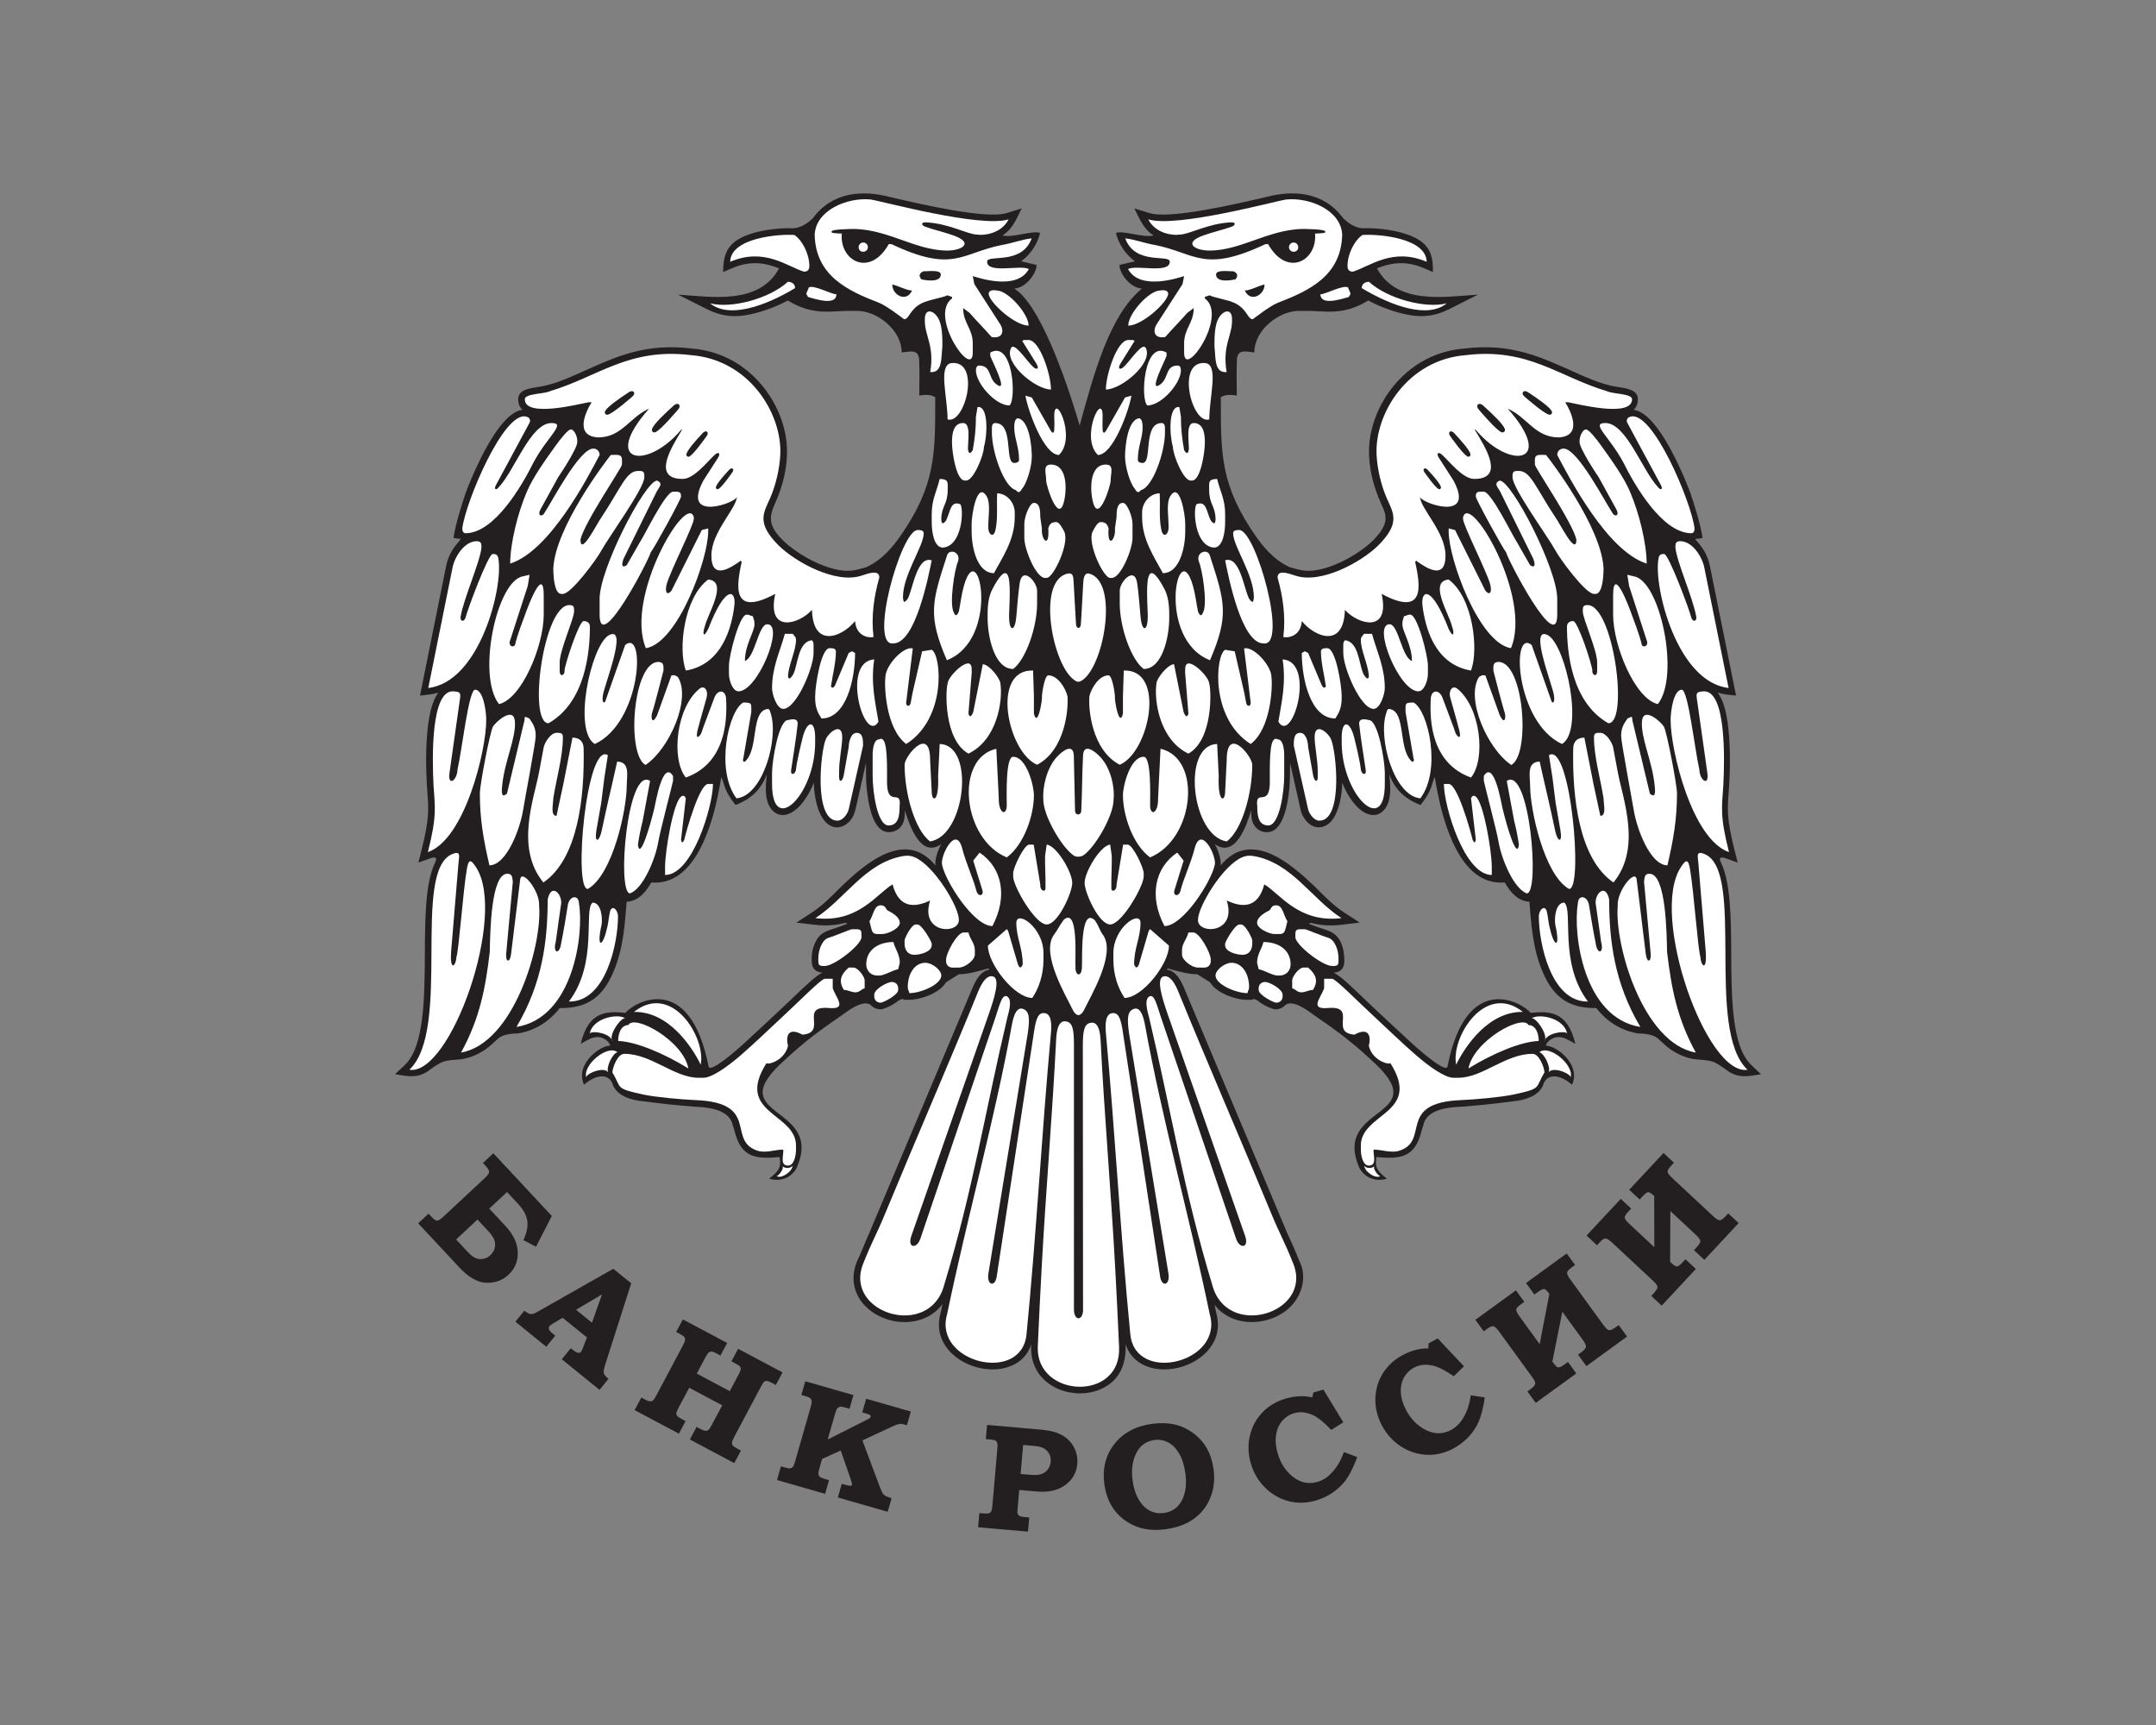
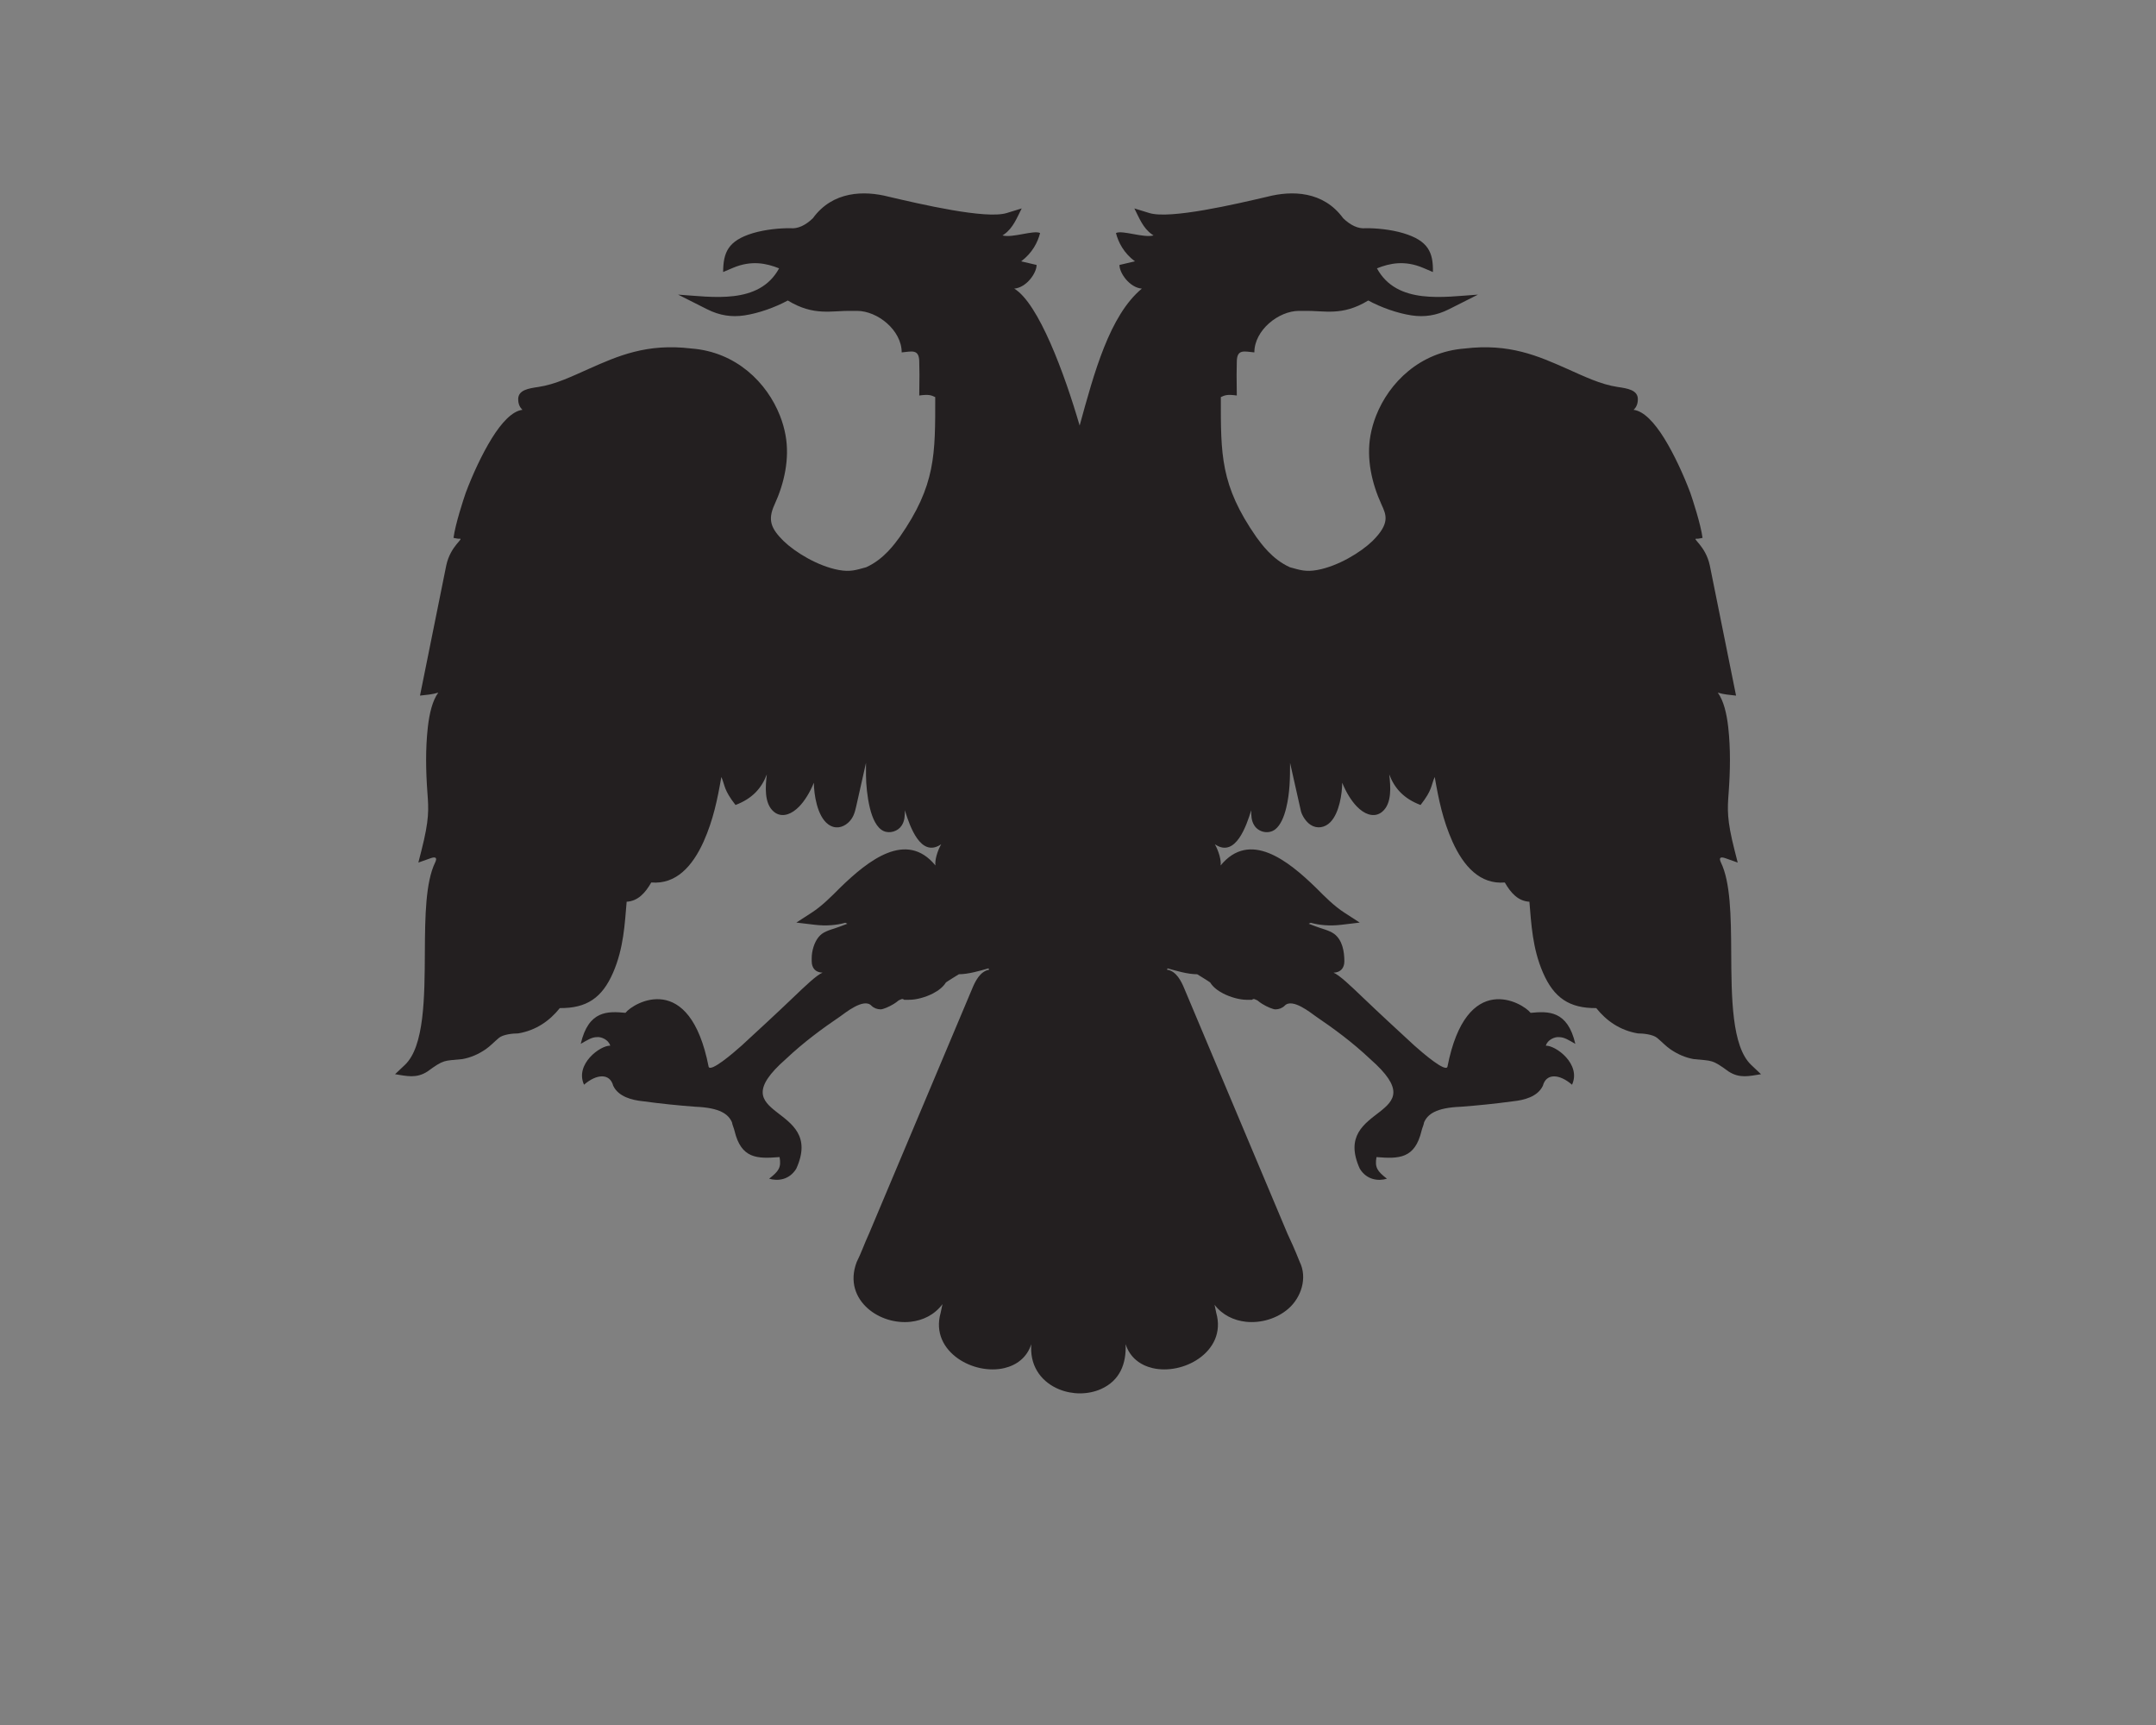
<svg xmlns="http://www.w3.org/2000/svg" version="1.1" id="Слой_1" x="0px" y="0px" width="250px" height="200px" viewBox="0 0 250 200" enable-background="new 0 0 250 200" xml:space="preserve">
  <rect x="0" y="0" width="250" height="200" fill="#808080" stroke="none" />
  <g>
    <g>
      <path fill-rule="evenodd" clip-rule="evenodd" fill="#231F20" d="M149.298,143.058c0.398,0.851,0.776,1.659,1.41,3.244    c0.919,1.864,0.172,4.134-1.311,5.428c-0.651,0.568-1.446,0.998-2.296,1.258c-0.849,0.261-1.759,0.356-2.639,0.26    c-1.389-0.153-2.707-0.772-3.627-1.963l0.193,0.923c0.653,2.301-0.371,4.154-2.017,5.306c-0.767,0.537-1.671,0.916-2.594,1.109    c-0.935,0.195-1.9,0.203-2.774-0.004c-1.432-0.34-2.627-1.227-3.123-2.775c0.098,2.282-0.672,4.232-2.856,5.205    c-0.747,0.333-1.581,0.498-2.418,0.501c-0.828,0.002-1.665-0.156-2.432-0.47c-1.869-0.764-3.315-2.426-3.246-4.911l0.014-0.324    c-0.497,1.547-1.692,2.434-3.124,2.774c-0.874,0.207-1.838,0.199-2.773,0.004c-0.923-0.193-1.827-0.572-2.594-1.109    c-1.646-1.152-2.67-3.004-2.018-5.304c0.07-0.337,0.141-0.673,0.212-1.009c-0.922,1.246-2.271,1.891-3.692,2.048    c-0.881,0.097-1.79,0.001-2.639-0.26c-0.85-0.261-1.645-0.69-2.296-1.258c-1.441-1.257-2.179-3.161-1.317-5.416    c0.523-1.032,0.92-2.197,1.415-3.256l11.962-28.402c0.359-0.881,0.93-2.047,1.982-2.227l-0.083-0.157    c-1.038,0.299-2.343,0.679-3.428,0.681c-0.002,0.003-1.341,0.821-1.506,0.954c-0.299,0.501-0.854,0.943-1.51,1.279    c-0.849,0.435-1.91,0.729-2.724,0.729l-0.607,0.003c-0.231-0.194-0.358-0.036-0.636,0.066c-0.17,0.147-0.36,0.283-0.553,0.404    c-0.576,0.362-1.275,0.635-1.531,0.637c-0.405,0-0.793-0.142-1.082-0.43c-0.891-0.937-3.096,0.894-3.578,1.223    c-2.13,1.448-4.246,2.996-6.335,4.966c-7.967,6.989,4.656,5.119,1.206,12.714c-0.805,1.314-2.155,1.458-3.147,1.16    c1.106-0.867,1.427-1.284,1.211-2.507c-2.614,0.213-4.45,0.198-5.227-3.051c-0.084-0.364-0.223-0.583-0.295-0.983    c-0.405-0.912-1.336-1.688-4.26-1.802c-1.902-0.143-3.924-0.344-6.053-0.634c-1.262-0.127-2.856-0.521-3.459-1.804    c-0.38-1.459-1.912-1.393-3.38-0.116c-1.088-2.375,1.881-4.567,3.037-4.525c-0.189-0.696-1.061-1.054-1.545-0.992    c-0.618,0.007-1.109,0.348-1.874,0.779c0.902-3.904,3.154-3.788,5.186-3.595c0.911-1.168,7.444-5.019,9.646,6.262    c0.248,0.627,2.804-1.552,3.815-2.455c2-1.844,4.013-3.693,5.976-5.574c1.404-1.345,2.726-2.611,3.414-2.892    c-0.809-0.022-1.256-0.523-1.256-1.326v-0.37c0-0.805,0.29-1.817,0.805-2.439c0.119-0.143,0.251-0.27,0.396-0.375    c0.554-0.401,1.495-0.607,2.085-0.839c0.315-0.123,0.607-0.238,0.847-0.321l-0.237-0.113c-1.017,0.281-2.189,0.395-3.562,0.231    l-2.116-0.253l1.788-1.157c1.174-0.76,2.23-1.822,3.286-2.883c3.266-3.178,7.686-6.688,11.057-2.581    c-0.092-0.581,0.211-1.651,0.665-2.463c-0.031,0.021-0.063,0.042-0.094,0.062c-2.293,1.461-3.534-2.141-4.07-3.842l-0.049-0.161    c0,0.623-0.002,1.2-0.362,1.766c-0.424,0.667-1.378,0.98-2.113,0.64c-0.781-0.362-1.283-1.436-1.585-2.686    c-0.31-1.282-0.443-2.79-0.443-3.687h-0.003v-0.004v-1.522l-1.137,5.053c-0.164,0.73-0.343,1.362-0.945,1.899    c-0.638,0.569-1.515,0.759-2.314,0.163c-1.269-0.946-1.644-3.476-1.647-4.814c-0.471,1.154-1.074,2.107-1.684,2.741    c-0.439,0.456-0.903,0.773-1.356,0.915c-0.583,0.183-1.135,0.101-1.606-0.293c-1.145-0.96-0.973-2.97-0.809-4.324    c-0.626,1.635-1.7,2.808-3.632,3.544c-1.396-1.785-1.2-2.249-1.643-3.25c-0.458,2.636-0.942,4.988-2.054,7.489    c-1.301,2.888-3.213,4.986-6.071,4.745c-0.711,1.237-1.549,2.155-2.854,2.233c-0.221,2.53-0.336,5.363-1.57,8.212    c-1.276,2.946-3.078,4.146-6.181,4.119c-1.183,1.483-2.761,2.585-4.825,2.935c-0.619,0-1.751,0.113-2.244,0.526    c-0.533,0.446-0.993,0.947-1.533,1.317c-0.826,0.566-1.723,0.961-2.689,1.134c-2.167,0.224-2.108,0.012-4.061,1.442    c-1.278,0.822-2.376,0.53-3.754,0.311l1.138-1.075c2.262-2.137,2.292-7.813,2.319-13.118c0.021-4.152,0.087-8.072,1.188-10.346    c0.271-0.559,0.076-0.729-0.578-0.482l-1.363,0.482l0.356-1.396c0.923-3.617,0.835-4.791,0.695-6.676    c-0.186-2.53-0.236-5.103,0.047-7.624c0.184-1.638,0.55-3.106,1.212-4.006c-0.69,0.214-1.406,0.265-2.12,0.346l3.043-15.088    c0.499-2.342,2.186-3.174,1.495-3.101c-0.158,0.016-0.356-0.051-0.653-0.098c0.207-1.585,1.159-4.482,1.421-5.236    c0.781-2.076,1.875-4.46,3.017-6.304c1.137-1.836,2.382-3.17,3.558-3.308c-0.315-0.291-0.496-0.691-0.493-1.228h-0.003    c0-1.078,1.211-1.256,2.351-1.424c1.97-0.289,3.971-1.268,5.775-2.069c3.449-1.533,6.777-3.012,11.962-2.387    c5.184,0.399,8.756,3.946,10.269,7.797c0.293,0.746,0.51,1.511,0.647,2.273c0.487,2.707-0.146,5.557-1.279,8.023    c-0.828,1.802-0.404,2.778,1.035,4.215c1.373,1.33,4.003,2.928,6.408,3.369c1.369,0.25,2.033-0.007,3.175-0.314    c2.101-0.938,3.368-2.802,3.886-3.49c4.205-6.029,4.129-9.609,4.129-16.239c-0.438-0.203-0.703-0.347-1.852-0.185l0.023-2.405    l-0.023-1.483c0-1.564-0.901-1.205-2.037-1.111c0-2.563-2.794-4.814-5.184-4.814h-0.555c-2.362-0.056-4.409,0.664-7.468-1.204    c-1.464,0.794-3.352,1.474-5.017,1.727c-1.473,0.223-2.875,0.026-4.333-0.709l-3.371-1.699c3.948,0.255,9.394,1.209,11.713-3.046    c-1.451-0.579-3.198-0.973-5.368-0.05l-1.121,0.477c0.014-2.286,0.576-3.626,3.427-4.501c1.504-0.452,3.243-0.591,4.357-0.581    c0.876,0.101,1.784-0.348,2.62-1.152c2.314-3.18,5.962-3.224,8.788-2.5c3.664,0.857,11.275,2.638,13.688,1.895l1.74-0.536    c-0.561,1.097-0.995,2.277-2.042,3.01c-0.061,0.042-0.123,0.083-0.185,0.122c1.174,0.321,3.622-0.646,4.36-0.278    c-0.266,1.06-0.908,2.324-2.197,3.281c0.597,0.14,1.194,0.279,1.79,0.419c0.021,0.898-1.144,2.619-2.592,2.745    c2.827,1.689,5.845,9.895,7.586,15.877c1.681-6.11,3.456-12.747,7.211-15.877c-1.448-0.125-2.613-1.846-2.592-2.745    c0.597-0.14,1.193-0.279,1.79-0.419c-1.289-0.956-1.931-2.221-2.197-3.281c0.738-0.368,3.186,0.598,4.36,0.278    c-0.062-0.039-0.124-0.08-0.185-0.122c-1.047-0.732-1.481-1.913-2.042-3.01l1.74,0.536c2.412,0.743,10.024-1.038,13.687-1.895    c2.826-0.724,6.474-0.681,8.788,2.5c0.836,0.804,1.744,1.253,2.62,1.152c1.114-0.01,2.852,0.129,4.357,0.581    c2.869,0.863,3.478,2.205,3.427,4.501l-1.121-0.477c-2.17-0.923-3.917-0.53-5.368,0.05c2.318,4.255,7.765,3.301,11.713,3.046    l-3.371,1.699c-1.458,0.735-2.86,0.932-4.333,0.709c-1.665-0.252-3.554-0.933-5.017-1.727c-3.059,1.868-5.105,1.148-7.468,1.204    h-0.555c-2.39,0-5.184,2.251-5.184,4.814c-1.136-0.094-2.036-0.453-2.036,1.111l-0.023,1.483l0.023,2.405    c-1.149-0.162-1.413-0.018-1.852,0.185c0,6.63-0.077,10.21,4.128,16.239c0.518,0.688,1.785,2.552,3.886,3.49    c1.143,0.307,1.806,0.564,3.175,0.314c2.405-0.441,5.035-2.039,6.408-3.369c2.036-2.033,1.599-2.988,1.036-4.215    c-1.131-2.469-1.767-5.313-1.28-8.022c0.137-0.762,0.354-1.528,0.647-2.273c1.513-3.851,5.086-7.398,10.269-7.797    c5.185-0.624,8.513,0.855,11.962,2.387c1.805,0.802,3.805,1.78,5.775,2.069c1.14,0.167,2.351,0.346,2.351,1.424h-0.003    c0.003,0.537-0.178,0.937-0.493,1.228c1.176,0.139,2.421,1.473,3.558,3.308c1.142,1.844,2.236,4.228,3.017,6.304    c0.262,0.754,1.215,3.651,1.422,5.236c-0.297,0.047-0.494,0.114-0.652,0.098c-0.691-0.072,0.996,0.759,1.495,3.101l3.043,15.088    c-0.714-0.081-1.43-0.132-2.12-0.346c0.662,0.899,1.028,2.368,1.212,4.006c0.283,2.521,0.233,5.094,0.047,7.624    c-0.14,1.885-0.227,3.059,0.696,6.676l0.356,1.396l-1.363-0.482c-0.654-0.247-0.848-0.077-0.578,0.482    c1.101,2.275,1.167,6.195,1.188,10.346c0.027,5.305,0.057,10.981,2.319,13.118l1.138,1.075c-1.378,0.219-2.476,0.511-3.754-0.311    c-1.952-1.43-1.893-1.218-4.06-1.442c-0.966-0.173-1.863-0.568-2.689-1.134c-0.54-0.37-1-0.871-1.533-1.317    c-0.494-0.413-1.625-0.526-2.245-0.526c-2.065-0.35-3.642-1.452-4.825-2.935c-3.103,0.026-4.906-1.174-6.182-4.119    c-1.234-2.85-1.349-5.683-1.57-8.212c-1.304-0.078-2.143-0.996-2.854-2.233c-2.858,0.241-4.77-1.857-6.071-4.745    c-1.112-2.501-1.596-4.853-2.054-7.489c-0.443,1.001-0.246,1.465-1.643,3.25c-1.933-0.737-3.007-1.909-3.632-3.544    c0.163,1.354,0.336,3.364-0.809,4.324c-0.471,0.395-1.023,0.477-1.606,0.293c-0.453-0.142-0.917-0.459-1.356-0.915    c-0.61-0.634-1.212-1.587-1.684-2.741c-0.003,1.234-0.318,3.488-1.366,4.568c-0.632,0.651-1.544,0.809-2.294,0.318    c-0.552-0.36-0.985-1.066-1.122-1.581l-0.006-0.027l-1.255-5.579c0,1.774-0.021,3.451-0.446,5.213    c-0.261,1.081-0.672,2.03-1.283,2.501c-0.756,0.582-1.91,0.339-2.415-0.455c-0.36-0.565-0.362-1.143-0.362-1.766    c-0.537,1.746-1.788,5.488-4.119,4.003c-0.031-0.02-0.063-0.041-0.095-0.062c0.454,0.812,0.757,1.882,0.665,2.463    c3.371-4.108,7.792-0.598,11.057,2.581c1.055,1.061,2.112,2.124,3.286,2.883l1.788,1.157l-2.116,0.253    c-1.373,0.165-2.546,0.05-3.562-0.231l-0.236,0.113c0.24,0.082,0.532,0.197,0.847,0.321c0.59,0.231,1.531,0.437,2.085,0.839    c0.973,0.708,1.201,2.063,1.201,3.185c0,0.803-0.446,1.304-1.255,1.326c0.688,0.281,2.01,1.547,3.414,2.892    c1.964,1.881,3.976,3.731,5.976,5.574c1.011,0.903,3.567,3.082,3.815,2.455c2.201-11.281,8.735-7.43,9.646-6.262    c2.032-0.192,4.284-0.309,5.186,3.595c-0.765-0.431-1.257-0.772-1.874-0.779c-0.485-0.063-1.357,0.296-1.546,0.992    c1.157-0.042,4.125,2.15,3.038,4.525c-1.468-1.277-3.001-1.343-3.38,0.116c-0.603,1.283-2.197,1.676-3.459,1.804    c-2.129,0.29-4.151,0.491-6.053,0.634c-2.925,0.113-3.855,0.89-4.261,1.802c-0.072,0.4-0.212,0.619-0.295,0.983    c-0.776,3.249-2.613,3.264-5.227,3.051c-0.216,1.223,0.105,1.641,1.211,2.507c-0.992,0.299-2.342,0.154-3.146-1.16    c-3.45-7.595,9.173-5.725,1.206-12.714c-2.088-1.97-4.204-3.517-6.334-4.966c-0.483-0.329-2.688-2.16-3.578-1.223    c-0.289,0.288-0.677,0.43-1.082,0.43c-0.256-0.002-0.955-0.275-1.531-0.637c-0.193-0.121-0.382-0.258-0.552-0.404    c-0.278-0.102-0.405-0.26-0.636-0.066l-0.607-0.003c-0.814,0-1.875-0.295-2.724-0.729c-0.656-0.336-1.211-0.778-1.509-1.279    c-0.165-0.133-1.504-0.951-1.506-0.954c-1.085-0.001-2.39-0.382-3.428-0.681l-0.084,0.149c1.083,0.141,1.671,1.341,2.035,2.235    L149.298,143.058z" />
-       <path fill-rule="evenodd" clip-rule="evenodd" fill="#FFFFFF" d="M124.586,78.857c0.402,0.31,0.637,0.183,0.926,0    c2.525-1.703,4.226-11.391,0.806-12.347c-0.621-0.173-0.683,0.649-0.709,1.053c-0.094,1.444-0.188,3.628-0.282,4.852    c-0.031,0.499-0.49,0.542-0.556,0l-0.278-4.906c-0.037-0.612-0.012-1.241-0.891-0.951    C120.224,67.672,122.091,77.185,124.586,78.857L124.586,78.857z M124.658,94.016l-0.142-6.371    c-0.038-1.56-1.344-0.599-2.048,0.209c-1.095,1.256-1.597,3.39-1.49,4.889c0,1.705,1.927,5.199,3.384,6.345    c0.333,0.332,0.98,0.316,1.376,0c1.457-1.146,3.384-4.639,3.384-6.345c0.168-1.545-0.355-3.664-1.47-4.904    c-0.72-0.799-2.03-1.749-2.068-0.194c-0.116,2.132-0.097,4.215-0.21,6.394C125.345,94.574,124.67,94.554,124.658,94.016    L124.658,94.016z M122.141,108.48c-1.407,2.219,1.463,6.96,2.299,8.702c0.406,0.678,0.813,0.678,1.219,0    c0.836-1.742,3.706-6.484,2.299-8.702c-0.559-0.75-0.472-1.059-1.031-1.808c-1.708-1.54-1.406,4.582-1.469,5.393    c-0.01,1.303-0.802,1.101-0.75,0.032c-0.077-0.892,0.384-6.921-1.346-5.474C122.803,107.372,122.7,107.73,122.141,108.48    L122.141,108.48z M90.01,136.324c0.118,0.198,0.966-0.776,0.719-1.131c0.213,0.297,0.986,0.311,1.169-0.051    C91.926,135.789,90.548,136.78,90.01,136.324L90.01,136.324z M68.009,124.999c-0.334-0.39,1.953-1.445,2.521-0.669    c-0.304-0.604,0.55-2.263,1.073-2.325C70.493,121.023,67.437,123.538,68.009,124.999L68.009,124.999z M100.059,146.588    c1.198-2.998,1.451-3.15,2.686-6.138c3.492-8.461,7.233-17.033,10.686-25.506c0.021,0.005,0.719-2.035,1.729-1.731    c0.862,0.259,0.097,2.631-0.498,4.347l-9.005,25.788c-0.447,1.352,0.635,1.488,1.056,0.29c2.854-8.409,5.708-16.818,8.562-25.226    c0.608-1.713,0.892-3.358,1.581-2.832c0.608,0.465-0.051,2.305-0.029,2.31c-2.593,10.972-3.995,20.012-7.334,31.057    C107.848,155.314,97.872,152.308,100.059,146.588L100.059,146.588z M109.819,152.387c2.392-11.534,5.437-22.19,7.538-33.696    c0.02,0.005,0.29-2.034,1.226-1.731c0.798,0.259,0.836,1.081,0.602,2.797l-4.586,27.967c-0.166,1.352,0.804,1.488,0.973,0.289    c1.435-9.408,2.87-18.817,4.305-28.225c0.247-1.713,0.506-2.46,1.32-2.314c0.954,0.172,0.653,2.204,0.673,2.209    c-1.074,11.7-1.691,23.323-2.838,35.011C118.466,160.502,108.193,157.979,109.819,152.387L109.819,152.387z M120.335,156.191    c-0.166,5.906,9.76,6.351,9.426-0.047c-0.135-3.108-0.288-6.215-0.458-9.32c-0.479-8.794-1.245-17.439-1.684-26.236    c-0.021,0-0.005-2.088-1.023-2.02c-0.869,0.058-1.028,0.862-1.036,2.621l0.024,30.696c-0.001,1.23-1.031,1.337-1.055-0.044    l0-30.81c-0.007-1.759-0.167-2.564-1.035-2.622c-1.019-0.068-1.002,2.02-1.023,2.02c-0.439,8.796-1.2,17.647-1.679,26.441    C120.622,149.976,120.469,153.083,120.335,156.191L120.335,156.191z M140.279,152.387c1.626,5.592-8.647,8.115-9.213,2.309    c-1.147-11.688-1.764-23.311-2.838-35.011c0.02-0.005-0.281-2.037,0.673-2.209c0.814-0.147,1.073,0.601,1.32,2.314    c1.435,9.408,2.87,18.817,4.304,28.225c0.17,1.198,1.14,1.063,0.974-0.289l-4.586-27.967c-0.234-1.716-0.196-2.539,0.602-2.797    c0.935-0.304,1.206,1.736,1.226,1.731C134.842,130.197,137.887,140.853,140.279,152.387L140.279,152.387z M149.994,146.588    c-1.199-2.998-1.452-3.15-2.686-6.138c-3.492-8.461-7.233-17.033-10.686-25.506c-0.021,0.005-0.718-2.035-1.729-1.731    c-0.862,0.259-0.097,2.631,0.497,4.347l9.005,25.788c0.447,1.352-0.635,1.488-1.056,0.29c-2.854-8.409-5.708-16.818-8.562-25.226    c-0.608-1.713-0.892-3.358-1.581-2.832c-0.608,0.465,0.051,2.305,0.03,2.31c2.592,10.972,3.995,20.012,7.334,31.057    C142.204,155.314,152.18,152.308,149.994,146.588L149.994,146.588z M119.702,115.701c-2.083,0-5.184-4.017-5.146-6.066    c0.729-0.638,1.459-1.277,2.188-1.915c0.052,0.071,0.103,0.142,0.155,0.214c0.379,1.293,0.758,2.587,1.137,3.88    c0.185,0.467,0.37,0.467,0.555,0c0-1.909-0.741-3.072-0.741-4.814c0-1.534,3.148,0.498,3.148,3.518c0,0.247,0,0.494,0,0.74    C120.998,113.079,120.44,114.6,119.702,115.701L119.702,115.701z M120.628,59.972c0.062,0.432,0.123,0.864,0.185,1.296    c-0.111,1.345,0.905,2.398,0.741,0c0.129-0.485,0.358-0.74,0.926-0.74c0.373,0,0.771,0.819,0.925,1.111    c0.645,1.343-1.258,5.369-2.036,5.369c-0.062,0-0.123,0-0.185,0c-1.059,0-2.407-3.323-2.407-4.629c0-0.555,0-1.111,0-1.666    c0-0.749,0.594-2.407,1.111-2.407C120.59,58.306,120.628,59.238,120.628,59.972L120.628,59.972z M116.74,99.408    c1.999-1.464,3.148-4.861,3.148-7.221c0-1.075-0.846-4.444-2.407-4.444c-0.909,0-0.741,4.617-0.741,5.739    c-0.096,1.191-0.957,0.762-0.926-0.926c-0.095-1.914-0.189-3.828-0.284-5.742C110.675,87.91,111.57,97.275,116.74,99.408    L116.74,99.408z M117.013,71.245c-0.066,1.921,0.652,2.22,0.835,0.253c0.122-1.31,0.198-2.59,0.388-3.875    c0.301-2.043,2.022-0.174,2.022,0.867c0,0.494,0,0.988,0,1.481c0,2.75-1.322,6.525-2.777,7.591c-2.162,0-2.962-3.703-2.962-5.925    c0-0.123,0-0.247,0-0.37c0-1.199,0.142-2.181,0.556-2.962c0.23-0.434,0.966-1.852,1.481-1.852    C117.267,66.452,117.082,69.211,117.013,71.245L117.013,71.245z M123.776,80.708c0.136,1.357-0.211,6.221-3.518,7.961    c-3.438-1.47-5.396-11.087-0.466-10.928c0.032,0.989,0.064,1.977,0.095,2.966c0,0.679,0,1.358,0,2.037    c0.435,1.754,1.029-1.757,0.926-2.037c0.041-0.491,0.324-2.407,0.741-2.407C122.663,78.302,123.566,79.807,123.776,80.708    L123.776,80.708z M121.369,107.184c-1.353,0-3.888-4.459-3.888-5.554c0-0.123,0-0.247,0-0.37c0-0.694,1.291-3.333,1.852-3.333    c0.177,0.001,0.355,0.002,0.532,0.004c0.254,1.542,0.509,3.083,0.763,4.625c-0.044,0.804,0.656,0.929,0.602,0.374    c0.027-1.236-0.074-2.471-0.046-3.706c0.062-0.432,0.123-0.864,0.185-1.296c1.118,0.093,2.962,3.155,2.962,4.444    C124.331,103.489,122.677,107.184,121.369,107.184L121.369,107.184z M120.199,42.198c-0.555-0.89-1.11-1.78-1.665-2.67    c0.061-0.035,0.123-0.071,0.184-0.107c0.185,0,0.37,0,0.556,0c1.29,0,2.592,4.015,2.592,5.74c-1.79,0-5.517-3.077-4.629-4.814    c0.407-0.746,1.848,1.575,2.592,2.222C120.25,42.925,120.52,42.749,120.199,42.198L120.199,42.198z M118.907,45.875    c0.27,1.689,2.127,6.876,3.885,6.876c2.166-2.099-0.73-7.86-0.54-4.179c0.025,0.485,0.002,1.114-0.016,1.402    c-0.076,0.254-0.199,0.254-0.37,0c-0.741-1.296-1.481-2.592-2.222-3.888C119.398,46.016,119.152,45.946,118.907,45.875    L118.907,45.875z M97.614,27.082c-0.123-0.025-1.074-0.017-1.16-0.129c-0.138-0.179,0.035-0.335,1.818-0.389    c4.346-0.272,7.659,2.469,11.56,2.488c1.716,0,3.143-0.881,0.75-1.749c-1.04-0.377-2.393-0.688-3.283-1.012    c-0.489-0.178-0.527-0.538,0.061-0.511c2.721,0.126,4.841,1.421,5.99,1.421c0.654,0.118,2.74-0.068,3.605-1.768    c-3.283,1.011-14.666-2.107-16.009-2.305c-2.699-0.26-6.335,1.23-6.48,4.073c0.106,4.745,3.777,6.491,7.463,7.904    c0.911,0.349,2.895,1.909,2.905,1.909c0.599,0,0.658-1.17,2.036-1.852c0.883-0.437,2.542-0.658,2.963-0.925    c0.185,0.062,0.37,0.123,0.555,0.185c0,0.062,0,0.123,0,0.185c-2.738,2.006,2.407,9.434,2.407,6.295c0-0.37,0-0.74,0-1.111    c0-1.692-1.111-2.333-1.111-4.073c0.247,0.185,0.494,0.371,0.741,0.556c0.864,0.987,1.695,1.813,2.56,2.8    c1.279,0.227,1.499-0.691,0.98-1.503c-0.994-1.543-1.989-3.086-2.984-4.63c-0.062-0.309-0.124-0.617-0.185-0.926    c0.453,0.116,5.089,1.778,6.501-0.819c-0.914-0.527-4.834,0.577-4.834-0.847c-0.009-0.926,3.988,0.468,5.164-2.71    c-1.058,0.1-2.202,0.558-3.451,0.765c-4.732,0.953-5.639,3.279-12.775-0.084c-0.022-0.01-0.04-0.009-0.046-0.009    c-0.021,0-0.042,0-0.063,0c-0.164,0-0.061-0.021-0.226-0.021C100.842,32.241,97.318,30.195,97.614,27.082L97.614,27.082z     M84.668,30.352c0.062-2.773,5.584-3.233,7.442-3.112c0.936,0.627,1.739,2.229,1.739,3.606c0,0.427-0.201,0.652-0.628,0.652    C91.213,30.87,88.626,28.668,84.668,30.352L84.668,30.352z M119.274,37.754c-1.614,0-4.629-2.751-4.629-3.703    c0-0.439,0.631-0.442,0.926-0.37C116.877,33.681,119.274,36.383,119.274,37.754L119.274,37.754z M93.696,34.431    c-0.067-0.12-0.134-0.24-0.201-0.36c0.005-0.127,0.27-0.598,0.275-0.725c0.494-0.407,2.73,0.829,3.223,0.767    C96.967,35.418,94.814,34.76,93.696,34.431L93.696,34.431z M92.195,33.404c-3.578,2.152-7.705,3.538-9.853,1.764    c2.447,0.639,6.859-0.528,9.015-2.494C91.85,32.673,92.195,32.944,92.195,33.404L92.195,33.404z M103.471,32.986    c0.664,0.133,1.654,0.695,2.287,0.695C105.092,35.15,103.429,34.167,103.471,32.986L103.471,32.986z M109.091,31.83    c0,0.926-1.654,0.711-2.263,0.548c-0.314-0.392-0.238-0.698,0.227-0.918C107.643,31.459,109.091,31.245,109.091,31.83    L109.091,31.83z M100.099,28.117c0.296,0,0.536,0.24,0.536,0.536c0,0.296-0.24,0.536-0.536,0.536    c-0.307,0-0.536-0.193-0.536-0.536C99.563,28.357,99.803,28.117,100.099,28.117L100.099,28.117z M107.862,43.137    c0.52-3.01-0.624-4.193-0.624-5.938c0-0.062,0-0.123,0-0.185c0-1.335,1.04-1.047,1.566-0.099c0.454,0.818,0.471,2.11,0.471,3.246    C109.115,41.479,109.321,43.272,107.862,43.137L107.862,43.137z M118.533,56.639c-0.203,0.291-0.335,0.67-0.741,0.185    c-1.389-0.371-2.777-4.417-2.777-6.665c0-0.185,0-0.37,0-0.555c0-0.303,0.111-0.556,0.371-0.556c2.235,0,1.046,4.629,2.222,4.629    c0.303,0,0.556-0.111,0.556-0.37c0-1.493-0.556-2.56-0.556-3.703c0-0.358,0.002-0.971,0.37-1.111    c1.313,0.109,1.666,3.068,1.666,4.444C119.644,54.087,119.083,56.006,118.533,56.639L118.533,56.639z M123.296,58.43    c0.401-1.225,0.627-4.568-1.431-4.568c-0.986,0-0.555,0.991-0.555,1.851C121.31,56.302,122.626,60.478,123.296,58.43    L123.296,58.43z M109.705,60.342c-0.323,0.424-0.549,0.5-0.556-0.185c0.034-1.519,0.741-1.676,0.741-3.333    c0-0.88,0.148-1.272-0.926-1.296c-0.325,1.396-0.926,2.341-0.926,4.073c0,0.309,0,0.617,0,0.926c0,1.145,0.254,2.962,1.296,2.962    c2.253-0.173,2.438-4.424,2.033-5.024C110.207,58.003,110.217,59.283,109.705,60.342L109.705,60.342z M115.259,66.452    c0.935-1.766,2.407-3.841,2.407-6.48c0-0.185,0-0.371,0-0.556c0-1.124-0.89-2.196-2.037-2.222    c-0.084,1.42,0.102,2.833-0.192,4.224c-0.218,1.03-0.825,0.552-0.841-0.202c-0.027-1.255,0.33-2.894-0.226-3.738    c-1.087-1.65-1.703,2.215-1.703,3.234c0,0.309,0,0.617,0,0.926C112.667,63.494,113.311,66.452,115.259,66.452L115.259,66.452z     M79.821,123.878c-0.593-3.21-6.266-6.342-6.961-5.03c-0.892,0-1.191,1.088-1.182,1.844    C73.775,120.765,77.075,122.179,79.821,123.878L79.821,123.878z M98.41,93.854c0.555-2.469,1.111-4.937,1.667-7.406    c0-0.733-0.026-1.481-0.741-1.481c-0.651,0-0.91,0.971-0.926,1.666c-0.185,1.049-0.37,2.098-0.555,3.148    c-0.124,0.829-0.538,0.998-0.555,0.37c0-0.247,0-0.494,0-0.74c0-1.257,0.315-2.697,0.358-3.784    c0.081-2.021-1.503-0.766-1.881,0.038c-0.621,1.322-1.473,9.485,1.337,9.485C97.727,95.15,98.273,94.37,98.41,93.854L98.41,93.854    z M99.151,75.709c-0.12-0.067-0.24-0.134-0.361-0.201c-0.127,0.067-0.253,0.134-0.38,0.201c-0.493,1.172-0.987,2.345-1.481,3.518    c-0.192,0.506-0.384,0.629-0.577,0.369c0.182-1.305,0.577-2.781,0.577-4.072c0-0.26-0.252-0.37-0.555-0.37    c-0.062,0-0.123,0-0.186,0c-0.981,0-1.666,4.304-1.666,5.554c0,0.062,0,0.123,0,0.185c0,1.153,0.302,1.752,0.741,2.407    C98.158,83.3,99.151,78.681,99.151,75.709L99.151,75.709z M92.3,89.225c0.068-0.81,0.552-2.831,0.764-3.683    c0.501-2.012,1.458-2.138,1.458-0.02c0,0.185,0,0.37,0,0.555c0,6.088-4.999,10.94-4.999,4.814c0-0.432,0-0.864,0-1.296    c0-1.368,0.768-6.11,1.852-6.11c0.368-0.09,1.198-0.288,1.114,0.504c-0.186,1.753-0.496,3.49-0.744,5.235    C91.601,89.952,92.214,89.846,92.3,89.225L92.3,89.225z M86.561,88.114c-0.283,0.397-0.513,0.132-0.37-0.185    c0.308-1.79,0.617-3.579,0.926-5.369c0-1.029,0.115-1.088-0.926-1.111c-1.694,0.896-3.277,7.795-0.795,11.109    c3.041-0.258,4.945-6.923,3.958-9.892c-0.118-0.357-0.123-0.539-0.521-0.432C87.135,82.692,87.91,86.562,86.561,88.114    L86.561,88.114z M81.007,84.226c-0.479,1.586-0.001,1.31,0.245,0.897c0.131-0.221,0.194-0.523,0.285-0.766    c0.433-1.154,0.866-2.309,1.298-3.463c0.37-0.986,1.298-0.937,1.357,0.092c0.154,2.67-0.088,7.513-4.667,9.165    c-1.737-2.144-1.128-8.171,1.643-10.344c0.566-0.357,0.98,0.286,0.764,1.087C81.932,80.919,81.143,83.641,81.007,84.226    L81.007,84.226z M79.525,92.558c-0.142-0.316-0.327-0.378-0.555-0.185c-0.896,0.657-1.852,6.278-1.852,8.147    c0,0.309,0,0.617,0,0.926c3.209,0,5.555-8.063,5.555-10.553c-0.185,0-0.37,0-0.556,0c-1.012,0-2.524,5.392-2.777,6.48    c-0.166,0.382-0.289,0.382-0.37,0C79.155,95.767,79.34,94.162,79.525,92.558L79.525,92.558z M73.971,97.927    c0.137-0.953,0.322-1.842,0.556-2.777c0.285-1.536,0.57-3.072,0.855-4.608c-2.651-1.767-3.885,13.038-2.326,13.038    c1.532-0.555,2.943-4.014,3.261-5.898c0.232-1.374,1.727-7.022,1.727-7.16c0-0.185,0-0.37,0-0.555    c-1.198-1.902-2.018,3.108-2.169,3.741C75.33,95.985,74.189,99.752,73.971,97.927L73.971,97.927z M69.157,96.26    c-0.255,1.53,0.336,1.4,0.619,0.024c0.552-2.689,1.191-5.255,1.788-7.985c1.54,0.034,1.111,1.687,1.111,2.777    c0,2.791-1.624,10.332-4.505,11.985c-1.721,0.225-0.186-17.148,2.317-15.499c-0.135,0.863-0.27,1.725-0.405,2.588    c-0.123,0.987-0.247,1.975-0.37,2.962C69.528,94.162,69.343,95.211,69.157,96.26L69.157,96.26z M76.193,82.93    c-0.579,1.19-0.762,0.269-0.556-0.37c0.115-0.239,1.296-4.757,1.296-4.814c0-0.123,0-0.247,0-0.37    c0-0.427-0.177-0.628-0.604-0.628c-2.929,0-3.733,10.67-1.482,11.946c2.788-1.86,5.336-7.711,3.752-10.207    c-0.12-0.067-0.24-0.134-0.361-0.201c-0.127,0.005-0.253,0.01-0.38,0.016C77.304,79.844,76.748,81.387,76.193,82.93L76.193,82.93z     M82.118,72.932c2-5.201,3.254-4.538,3.035-2.722c-0.3,2.485-1.392,6.827-5.627,7.536c-0.921-2.46-0.22-8.474,2.592-10.553    c2.365,0.197-0.044,3.969-0.37,5.369C81.442,73.377,81.517,74.133,82.118,72.932L82.118,72.932z M53.463,122.037    c6.091-1.065,9.434-12.406,9.052-17.03c0.107-1.745-2.109-4.427-2.206-2.962c-0.35,2.858-0.701,5.717-1.05,8.576    c-0.133,1.089-0.656,0.929-0.565-0.059c0.256-2.775,0.513-5.549,0.769-8.324c-0.061-0.602-0.096-0.934-0.635-0.934    c-1.92,0-1.988,6.879-2.037,9.072C56.293,114.55,55.655,118.028,53.463,122.037L53.463,122.037z M47.47,124.029    c4.963-4.687,0.199-23.083,4.987-25.015c1.009-0.407,0.773,0.261,0.714,0.975c-0.287,3.447-0.575,6.894-0.862,10.342    c0,0.18-0.024,0.402-0.023,0.629c0.005,1.615,0.6,0.932,0.639-0.005c0.282-0.785,0.761-7.559,1.202-10.163    c0.204-1.204,0.456-1.2,1.088-0.218C58.821,106.176,52.218,124.784,47.47,124.029L47.47,124.029z M72.675,65.527    c-0.524,0.35-0.657,0.036-0.37-0.741c1.26-2.556,2.52-5.112,3.78-7.668c0.341-0.693,0.874-1.031,0.108-1.404    c-1.45,0.121-6.665,10.259-6.665,13.701c0,0.617,0,1.234,0,1.851c0,4.684,5.727-6.372,5.925-7.221    c0.364-0.419,3.518-6.149,3.518-6.48c0-0.427-0.129-0.556-0.556-0.556c-0.123,0-0.247,0-0.37,0c-0.88,0-3.277,5.013-3.888,5.925    C73.663,63.798,73.169,64.662,72.675,65.527L72.675,65.527z M74.897,75.154c3.721-0.619,7.221-10.349,7.221-13.516    c0-0.124,0-0.247,0-0.37c-0.247,0.062-0.494,0.123-0.741,0.185c-1.173,2.345-2.345,4.69-3.518,7.035    c-0.512,0.619-0.794,0.166-0.555-0.74c0.402-1.508,3.148-6.862,3.148-7.591c0-0.062,0-0.124,0-0.185    C79.661,56.984,72.398,69.249,74.897,75.154L74.897,75.154z M59.159,74.228c0.679-2.099,1.358-4.197,2.037-6.295    c0.069-0.432,0.138-0.863,0.208-1.295c-0.254,0.061-0.509,0.122-0.763,0.184c-3.03,0.472-5.388,11.522-2.777,14.812    c2.644-0.616,5.184-6.771,5.184-10.368c0-0.741,0-1.481,0-2.222c0-3.648-1.914,1.539-1.98,1.722    c-0.489,1.361-1.046,2.703-1.352,4.017C59.495,75.148,58.886,74.865,59.159,74.228L59.159,74.228z M69.898,80.708    c0-0.864,3.119-8.439,0.637-7.022c-2.059,1.381-4.114,11.02-1.563,12.576c5.411-2.5,5.936-13.482,3.518-11.479    c-0.74,2.098-1.481,4.197-2.222,6.295C70.16,81.65,69.767,81.583,69.898,80.708L69.898,80.708z M63.603,83.856    c-2.413,0-0.604-13.701,2.407-13.701c0.427,0,0.556,0.129,0.556,0.556c0,0.062,0,0.123,0,0.185c0,0.852-1.666,4.457-1.666,5.925    c0,0.309,0,0.617,0,0.926c-0.011,0.863,0.644,0.513,0.555,0c0.066-0.789,1.695-5.739,2.222-5.739c0.427,0,0.725,0.226,0.725,0.652    C68.401,75.543,67.902,81.411,63.603,83.856L63.603,83.856z M59.706,83.637c-0.156-1.811-2.259,0.091-2.55,0.621    c-0.341,0.62-1.514,6.711-1.514,7.743c0,3.008,0.43,5.41,1.111,8.332c2.039-0.045,3.557-4.33,3.883-6.3    c0.231-1.398,1.486-8.026,1.486-8.697c0-1.003-0.346-1.447-0.741-2.037c-0.477-0.183-0.548-0.366-0.556,0.185    c-0.679,2.839-1.358,5.678-2.037,8.517c-0.513,0.478-0.698,0.17-0.555-0.926C58.502,88.241,59.848,85.6,59.706,83.637    L59.706,83.637z M53.05,89.225c-0.041,1.295-1.165,2.005-0.926,0.37c0.401-2.835,0.802-5.669,1.203-8.503    c0.135-0.842-0.01-0.88-0.833-0.939c-2.53,0-2.385,7.697-2.229,10.829c0.162,2.561,0.436,3.546-0.653,7.816    c4.289-1.485,6.77-11.767,6.77-15.313c0-1.018-0.335-3.518-1.296-3.518C54.343,79.968,53.572,86.959,53.05,89.225L53.05,89.225z     M67.676,86.818c0-0.902-0.53-1.296-1.296-1.296c-0.35,1.782-0.7,3.564-1.05,5.346c-0.267,1.242-0.535,2.484-0.802,3.726    c-0.735,0-0.37-1.406-0.37-2.037c0.344-2.182,1.111-4.867,1.111-7.035c0-0.427-0.129-0.556-0.555-0.556c-0.062,0-0.123,0-0.185,0    c-0.658,0-1.341,1.064-1.481,1.666c-0.185,0.987-0.37,1.975-0.555,2.962c-0.57,3.021-2.774,8.722,0.514,12.722    C67.031,99.568,67.79,92.395,67.676,86.818L67.676,86.818z M67.138,104.777c-0.018-1.138-1.19-0.931-1.314,0.289    c-0.19,1.197-0.482,2.974-0.749,4.262c-0.184,1.443-0.999,1.187-0.637-0.107c0.197-1.395,0.393-2.79,0.59-4.185    c0.331-1.273-1.095-2.809-1.519-0.753c-0.013,4.701-0.57,9.648-3.62,14.782C66.506,118.013,67.724,108.236,67.138,104.777    L67.138,104.777z M84.52,54.504c0.316-0.388,0.675-0.151,0.422,0.23c-0.16,0.217-1.175,1.674-1.615,1.947    c-0.181,0.113-0.364-0.041-0.305-0.242C83.147,56.021,83.947,55.122,84.52,54.504L84.52,54.504z M81.444,50.253    c0.388-0.474,0.827-0.183,0.515,0.282c-0.197,0.265-1.445,2.041-1.985,2.374c-0.222,0.137-0.445-0.052-0.371-0.298    C79.757,52.101,80.74,51.006,81.444,50.253L81.444,50.253z M78.057,47.079c0.512-0.526,1.005-0.133,0.585,0.39    c-0.262,0.295-1.934,2.287-2.612,2.628c-0.28,0.14-0.526-0.108-0.413-0.393C75.854,49.11,77.139,47.904,78.057,47.079    L78.057,47.079z M72.841,45.525c0.556-0.421,0.962,0.018,0.494,0.449c-0.288,0.239-2.14,1.872-2.824,2.095    c-0.283,0.092-0.478-0.176-0.331-0.428C70.485,47.118,71.862,46.169,72.841,45.525L72.841,45.525z M53.605,61.268    c0,0.303,0.111,0.556,0.37,0.556c3.364,0,6.568-5.545,7.884-8.201c1.621-3.028,3.833-4.574,2.114-4.574    c-2.434-0.044-4.289,5.478-6.11,7.406c-0.291,0.419-0.637,0.334-0.37-0.185c1.263-2.351,2.527-4.679,3.791-7.03    c0.155-0.29,0.24-0.38,0.14-0.631c-0.064-0.16-0.156-0.216-0.319-0.277C58.523,47.36,53.958,58.249,53.605,61.268L53.605,61.268z     M61.092,57.006c0.749-1.747,2.152-3.67,3.266-5.236c0.733-1.03,1.523-1.981,1.838-1.981c0.37,0,0.741,0.769,0.741,1.296    c0,0.062,0,0.123,0,0.185c0,0.703-1.813,3.485-2.222,4.073c-0.679,1.234-1.358,2.468-2.036,3.703    c-0.35,0.61,0.002,0.938,0.37,0.555c0.952-1.422,4.121-7.591,5.739-7.591c0.434,0,0.74,0.307,0.74,0.741    c-1.417,2.699-5.789,11.14-10.368,12.59C59.159,63.033,60.018,59.51,61.092,57.006L61.092,57.006z M55.827,63.49    c-0.16,1.661-2.034,5.828-2.407,7.961c-0.127,0.561,0.348,0.749,0.555,0.185c0.223-0.956,2.644-7.406,3.148-7.406    c0.427,0,0.6,0.106,0.667,0.556c0.587,3.232-2.136,14.291-8.13,14.978c0.945-4.684,1.889-9.369,2.834-14.053    c0.295-1.266,1.398-2.962,2.777-2.962C55.819,62.749,55.827,63.053,55.827,63.49L55.827,63.49z M79.008,49.964    c0.13-0.195,0.043-0.238-0.082-0.064c-4.024,4.686-9.234,3.742-3.659-2.518c-2.243,0.962-3.147,3.333-5.925,3.333    c-2.792-0.17-1.394-3.037-0.741-4.073c-0.124,0-0.247,0-0.37,0c-0.992,0.184-7.394,1.833-7.377-0.356    c0-0.667,2.272-0.59,2.934-0.94c5.54-1.647,9.083-5.044,16.293-4.175c6.774,0.502,10.621,6.764,10.399,11.543    c-0.076,1.632-0.53,3.569-1.182,5.047c-0.757,1.717-1.632,2.867,1.009,5.501c2.022,1.96,6.628,4.47,9.598,3.475    c0.973-0.326,2.056-0.665,2.056,0.222c-0.616,2.188-0.962,4.486-0.668,6.899c-0.668,0.146-2.033-0.165-2.142-1.852    c-1.45,1.811-4.864,3.259-4.999-1.296c-1.502,1.685-5.275,2.783-4.258-1.852c-4.967,2.654-4.559-0.732-3.888-3.703    c-0.038-0.049-0.077-0.097-0.116-0.146c-1.208,0.875-3.402,2.305-3.402-0.595c0-2.751,2.931-5.447,2.962-6.85    c0.14,0.665-6.556,3.112-3.888-1.852c0.556-0.864,1.111-1.728,1.667-2.592c0.401-0.589,0.058-0.789-0.37-0.37    c-0.882,0.814-2.384,2.777-3.703,2.777C75.489,55.528,77.953,51.723,79.008,49.964L79.008,49.964z M74.712,55.343    c0,1.277-4.077,6.841-4.999,8.517c-0.499,0.944-3.469,4.999-4.444,4.999c-0.062,0-0.123,0-0.185,0    c-0.812,0-0.925-2.071-0.925-2.962c0.232-4.784,6.141-12.503,6.665-13.145c0.683,0,1.296-0.164,1.296,0.555    c0,0.185,0,0.37,0,0.556c0,0.364-4.342,6.676-4.814,8.702c0.03,1.983,1.954-1.951,2.439-2.592c2.263-3.4,2.86-5.369,4.226-5.369    c0.062,0,0.123,0,0.185,0c0.427,0,0.555,0.129,0.555,0.556C74.712,55.22,74.712,55.281,74.712,55.343L74.712,55.343z     M65.967,116.119c3.414-4.501,1.664-10.606,2.745-11.469c1.011,0,1.165,1.781,1.048,2.541c-0.624,2.751,0.097,2.679,0.578,0.613    c0.201-0.652,0.233-1.346,0.371-2.013c0.209-1.014,0.952-0.325,0.952,0.456C71.661,109.332,70.264,116.193,65.967,116.119    L65.967,116.119z M86.376,76.635c0-1.864,1.111-3.384,1.111-4.259c0-0.5-0.088-0.51-0.185-0.925    c-0.525-0.122-0.316-0.185-0.74-0.185c-0.819,0-2.037,4.726-2.037,5.925c0,0.309,0,0.617,0,0.926c0,0.782,0.435,2.037,1.111,2.037    c2.237,0,5.379-7.776,3.333-7.776C87.934,72.376,87.565,76.205,86.376,76.635L86.376,76.635z M91.375,78.302    c0,0.798,0.533,0.088,0.685-0.293c0.475-1.198,0.535-3.615,2.092-3.78c0.127,0.226,0.185,0.198,0.185,0.555    c0,0.309,0,0.617,0,0.926c0,1.72-2.005,6.48-3.518,6.48c-0.751,0-1.296-1.703-1.296-2.407c0-2.461,0.952-4.314,1.481-6.295    c0.309,0,0.617,0,0.926,0c0.224,0.334,0.37,0.325,0.37,0.741C92.3,75.376,91.483,77.004,91.375,78.302L91.375,78.302z     M104.312,93.483c0.272-2.22-1.556,0.415-1.456-3.129c0.019-2.834-0.036-5.116-0.921-4.631c-0.631,0-0.748,1.2-0.748,1.836    c0,0.802,0,1.605,0,2.407c0,1.701,0.506,5.739,1.852,5.739C104.258,95.705,104.312,94.362,104.312,93.483L104.312,93.483z     M105.076,86.263c-2.387-1.819-2.555-6.75-2.407-7.776c0-1.197,1.798-3.307,2.962-3.333c0.07,0.01,0.14,0.02,0.21,0.03    c-0.255,2.088-0.511,4.177-0.766,6.265c-0.06,0.405,0.433,0.616,0.532-0.002c0.069-0.37,0.139-0.739,0.208-1.109    c0.37-1.608,0.74-3.215,1.109-4.823c0.371-0.059,0.742-0.118,1.113-0.176C109.148,75.909,109.822,83.269,105.076,86.263    L105.076,86.263z M103.594,74.598c-2.903,0.445,0.838-13.019,2.777-13.145c0.062,0,0.123,0,0.185,0    c0.303,0,0.555,0.111,0.555,0.37c0,1.506-2.407,4.806-2.407,7.406c0.048,0.702,0.168,0.702,0.556,0.185    c0.586-1.108,1.067-5.015,2.777-4.444C107.696,66.611,106.186,74.598,103.594,74.598L103.594,74.598z M107.853,104.407    c-1.826,0.86-3.619,0.899-4.357-1.869c-1.806,1.063-3.976,4.509-8.949,3.913c3.463-2.241,5.741-6.389,10.111-7.185    c0.434-0.079,0.86-0.101,1.407,0.131c2.269,0.964,5.121,5.738,5.121,7.232C111.284,108.36,106.613,108.315,107.853,104.407    L107.853,104.407z M101.003,107.554c0.112,0.419,0.178,0.741,0.74,0.741c0.185,0,0.371,0,0.556,0c0.636,0,2.037-0.645,2.037-1.296    c0-0.716-0.98-1.216-1.481-1.481c-0.193-0.288-0.245-0.555-0.74-0.555c-0.776,0-0.848,1.182-1.296,1.851    C100.879,107.061,100.941,107.308,101.003,107.554L101.003,107.554z M113.592,98.853c-0.247,0.309-0.494,0.617-0.741,0.926    c0.358,1.157,0.716,2.313,1.074,3.47c0.158,0.653-0.522,0.733-0.703,0.048c-0.29-1.243-1.253-3.333-1.63-4.859    c-0.716-2.903-2.56,0.741-2.361,1.794c0.363,1.916,3.667,7.138,5.842,7.138C116.859,103.996,116.247,100.63,113.592,98.853    L113.592,98.853z M102.113,116.256c0.295,0,2.037-0.891,2.037-1.481c0-0.062,0-0.123,0-0.185c0-0.433-0.307-0.74-0.741-0.74    c-0.517,0-2.036,0.828-2.036,1.481c0,0.062,0,0.123,0,0.185C101.373,115.949,101.68,116.256,102.113,116.256L102.113,116.256z     M105.446,115.145c1.397,0,3.703-1.04,3.703-2.037c0-0.66-1.074-1.481-1.852-1.481c-1.298,0-2.036,1.377-2.036,2.777    C105.261,114.797,105.327,114.649,105.446,115.145L105.446,115.145z M111.186,112.183c0.762,0,1.851-0.906,1.851-1.481    c0-0.185,0-0.37,0-0.555c0-0.782-0.55-1.218-0.741-2.036c-0.185,0-0.37,0-0.555,0c-0.743,0-2.036,2.371-2.036,3.147    c0,0.062,0,0.123,0,0.185c0,0.433,0.307,0.741,0.741,0.741C110.692,112.183,110.939,112.183,111.186,112.183L111.186,112.183z     M104.891,109.406c0,0.748,0.403,1.296,1.111,1.296c0.731,0,2.036-0.355,2.036-1.111c0-0.061,0-0.123,0-0.185    c0-0.202-1.111-2.222-1.666-2.222c-0.061,0-0.123,0-0.185,0c-0.509,0-1.296,1.606-1.296,1.851    C104.891,109.159,104.891,109.283,104.891,109.406L104.891,109.406z M104.15,112.368c0.001-0.002,0.185-0.713,0.185-0.741    c0-0.995-0.558-1.623-0.741-2.407c-1.774,0-3.147,0.935-3.147,2.592c0,0.721,0.509,1.296,1.296,1.296c0.062,0,0.124,0,0.185,0    C102.538,113.109,103.349,112.555,104.15,112.368L104.15,112.368z M95.633,111.998c1.141,0,4.258-2.466,4.258-3.333    c0-0.123,0-0.247,0-0.37c0-0.427-0.129-0.556-0.555-0.556c-0.185,0-0.37,0-0.555,0c-0.167,0-1.972,0.777-2.71,0.993    c-0.741,0.217-1.178,1.43-1.178,2.34c0,0.123,0,0.247,0,0.37c0,0.427,0.129,0.555,0.556,0.555    C95.51,111.998,95.572,111.998,95.633,111.998L95.633,111.998z M99.198,115.052c0.5,0,0.648-0.365,1.064-0.462    c0-0.309,0-0.617,0-0.926c0-0.415-0.767-1.481-1.296-1.481c-0.185,0-0.37,0-0.555,0c-0.885,0.784-1.23,1.527-0.555,2.592    C98.349,114.775,98.704,115.052,99.198,115.052L99.198,115.052z M101.864,83.671c-1.619,2.761-4.388-6.97-0.491-7.221    C100.948,79.22,101.501,81.463,101.864,83.671L101.864,83.671z M68.376,119.919c0.227-1.85,3.243-2.481,4.168-1.835    c-0.394-0.317-2.062,1.891-1.53,2.664C70.815,119.668,68.226,119.428,68.376,119.919L68.376,119.919z M81.251,123.438    c-1.069-2.192-3.797-6.187-7.739-6.115C77.905,113.829,81.878,120.293,81.251,123.438L81.251,123.438z M111.186,70.895    c-0.188,0.463-0.383,0.6-0.556,0.185c-0.624-0.984,0.088-5.198,0.449-5.95c0.386-1.116-0.982-1.548-1.248-0.776    c-1.781,5.435-2.272,6.999-0.037,12.193c6.272-2.454,3.7-14.711,1.975-8.622C111.493,68.896,111.38,69.906,111.186,70.895    L111.186,70.895z M112.852,82.56c0.37-1.852,0.741-3.703,1.111-5.554c0.817,0.068,2.037,1.724,2.037,2.222    c0.303,1.984-0.357,6.551-3.703,8.146c-2.855-1.58-2.675-7.355-2.407-8.146c0-0.819,2.777-3.529,2.777-1.666    c0.005,0.124,0.01,0.248,0.015,0.372c-0.128,1.604-0.257,3.208-0.386,4.812C112.439,83.193,112.624,83.131,112.852,82.56    L112.852,82.56z M108.038,91.817c0.012,1.173,0.871,1.293,0.741-1.851c0.062-1.235,0.123-2.469,0.185-3.703    c4.148,0.092,2.991,10.655-1.111,11.294c-1.776-1.301-2.962-5.572-2.962-8.887c0-1.007,2.962-4.622,2.962-0.556    C107.915,89.348,107.976,90.583,108.038,91.817L108.038,91.817z M72.396,122.184c3.145,0,5.779,2.775,8.611,2.775    c0.185,0,0.37,0,0.555,0c0.974,0,2.745-1.244,4.282-2.57c1.632-1.407,3.201-2.944,4.786-4.406    c1.965-1.813,4.602-4.503,5.003-4.503c0.309,0,0.617,0,0.926,0c0,0.37,0,0.74,0,1.111c0.429,1.177,1.71,2.464-0.433,2.281    c-3.537-0.302-0.094,2.86-3.085,3.088c-1.506-0.829-1.988-0.046-1.666,1.296c-0.449,1.909-2.729,2.291-2.456,1.941    c-3.838,5.973,3.495,5.809,3.382,9.723c0,0.123,0,0.247,0,0.37c0,0.719-0.246,1.851-0.925,1.851c-1.004,0-0.47-1.304-0.556-1.851    c-0.948,0-1.833,0.365-2.777,0.185c-3.973-1.061,0.307-5.629-7.401-5.929c-1.503-0.058-4.575-0.331-6.026-0.639    c-3.452-0.734-2.481-0.779-3.606-2.552C71.027,123.749,71.633,122.165,72.396,122.184L72.396,122.184z M114.83,41.272    c0.227,0.614,1.959,3.976,0.931,3.428c-1.277-0.681-0.673-2.317-2.228-2.317c-0.259,0-0.37,0.253-0.37,0.555    c0,1.505,2.257,4.073,3.888,4.073c0.842-0.682,0.409-7.614-2.22-6.134C114.831,41.009,114.831,41.141,114.83,41.272L114.83,41.272    z M110.276,42.101c3.518-0.42,1.661,7.149-0.397,6.528C109.859,45.945,108.781,42.399,110.276,42.101L110.276,42.101z     M114.09,51.825c0,0.944-1.214,3.888-2.037,3.888c-0.062,0-0.123,0-0.185,0c-0.971,0-1.481-3.204-1.481-4.444    c0-1.102,0.219-2.222,1.296-2.222c0.915,0,0.555,2.08,0.555,2.963c0.058,0.614,0.243,0.676,0.556,0.185    c0.247-1.358,0.37-2.509,0.37-3.888c0.062-0.37,0.124-0.74,0.185-1.111C114.61,46.998,114.519,50.347,114.09,51.825L114.09,51.825    z M160.089,136.324c-0.118,0.198-0.967-0.776-0.719-1.131c-0.213,0.297-0.986,0.311-1.169-0.051    C158.173,135.789,159.55,136.78,160.089,136.324L160.089,136.324z M182.089,124.999c0.334-0.39-1.953-1.445-2.521-0.669    c0.304-0.604-0.55-2.263-1.073-2.325C179.605,121.023,182.662,123.538,182.089,124.999L182.089,124.999z M130.396,115.701    c-0.737-1.101-1.296-2.621-1.296-4.444c0-0.247,0-0.494,0-0.74c0-3.02,3.148-5.052,3.148-3.518c0,1.741-0.741,2.905-0.741,4.814    c0.186,0.467,0.371,0.467,0.556,0c0.379-1.294,0.758-2.587,1.136-3.88c0.052-0.071,0.103-0.143,0.154-0.214    c0.73,0.638,1.459,1.277,2.189,1.915C135.58,111.684,132.48,115.701,130.396,115.701L130.396,115.701z M129.47,59.972    c0-0.734,0.038-1.666,0.74-1.666c0.517,0,1.111,1.657,1.111,2.407c0,0.555,0,1.111,0,1.666c0,1.306-1.348,4.629-2.407,4.629    c-0.062,0-0.123,0-0.185,0c-0.779,0-2.681-4.027-2.037-5.369c0.155-0.292,0.553-1.111,0.926-1.111c0.568,0,0.796,0.255,0.926,0.74    c-0.164,2.398,0.851,1.345,0.741,0C129.347,60.836,129.409,60.404,129.47,59.972L129.47,59.972z M133.359,99.408    c-1.999-1.464-3.148-4.861-3.148-7.221c0-1.075,0.846-4.444,2.407-4.444c0.909,0,0.741,4.617,0.741,5.739    c0.096,1.191,0.958,0.762,0.926-0.926c0.095-1.914,0.189-3.828,0.284-5.742C139.424,87.91,138.528,97.275,133.359,99.408    L133.359,99.408z M133.086,71.245c0.066,1.921-0.652,2.22-0.835,0.253c-0.122-1.31-0.198-2.59-0.388-3.875    c-0.301-2.043-2.022-0.174-2.022,0.867c0,0.494,0,0.988,0,1.481c0,2.75,1.322,6.525,2.777,7.591c2.163,0,2.962-3.703,2.962-5.925    c0-0.123,0-0.247,0-0.37c0-1.199-0.142-2.181-0.555-2.962c-0.229-0.434-0.966-1.852-1.481-1.852    C132.832,66.452,133.016,69.211,133.086,71.245L133.086,71.245z M126.323,80.708c0.21-0.901,1.112-2.407,2.222-2.407    c0.416,0,0.7,1.916,0.741,2.407c-0.103,0.28,0.491,3.791,0.925,2.037c0-0.679,0-1.358,0-2.037    c0.032-0.989,0.064-1.978,0.096-2.966c4.93-0.159,2.973,9.458-0.466,10.928C126.534,86.929,126.187,82.065,126.323,80.708    L126.323,80.708z M128.73,107.184c-1.309,0-2.962-3.695-2.962-4.814c0-1.289,1.845-4.35,2.962-4.444    c0.062,0.432,0.124,0.864,0.185,1.296c0.027,1.235-0.073,2.471-0.046,3.706c-0.054,0.555,0.645,0.43,0.602-0.374    c0.255-1.542,0.509-3.083,0.764-4.625c0.177-0.001,0.355-0.002,0.532-0.004c0.561,0,1.852,2.638,1.852,3.333    c0,0.123,0,0.247,0,0.37C132.618,102.725,130.083,107.184,128.73,107.184L128.73,107.184z M129.899,42.198    c0.555-0.89,1.11-1.78,1.665-2.67c-0.061-0.035-0.123-0.071-0.184-0.107c-0.185,0-0.37,0-0.555,0c-1.29,0-2.592,4.015-2.592,5.74    c1.79,0,5.517-3.077,4.629-4.814c-0.407-0.746-1.848,1.575-2.592,2.222C129.849,42.925,129.579,42.749,129.899,42.198    L129.899,42.198z M131.192,45.875c-0.27,1.689-2.127,6.876-3.885,6.876c-2.166-2.099,0.73-7.86,0.539-4.179    c-0.025,0.485-0.001,1.114,0.016,1.402c0.076,0.254,0.199,0.254,0.37,0c0.741-1.296,1.481-2.592,2.222-3.888    C130.7,46.016,130.946,45.946,131.192,45.875L131.192,45.875z M152.485,27.082c0.123-0.025,1.074-0.017,1.16-0.129    c0.139-0.179-0.035-0.335-1.817-0.389c-4.346-0.272-7.659,2.469-11.56,2.488c-1.716,0-3.143-0.881-0.75-1.749    c1.04-0.377,2.393-0.688,3.283-1.012c0.489-0.178,0.527-0.538-0.061-0.511c-2.721,0.126-4.841,1.421-5.99,1.421    c-0.654,0.118-2.74-0.068-3.605-1.768c3.283,1.011,14.666-2.107,16.009-2.305c2.699-0.26,6.335,1.23,6.48,4.073    c-0.106,4.745-3.777,6.491-7.463,7.904c-0.911,0.349-2.896,1.909-2.905,1.909c-0.599,0-0.657-1.17-2.036-1.852    c-0.883-0.437-2.542-0.658-2.963-0.925c-0.185,0.062-0.37,0.123-0.556,0.185c0,0.062,0,0.123,0,0.185    c2.738,2.006-2.406,9.434-2.406,6.295c0-0.37,0-0.74,0-1.111c0-1.692,1.111-2.333,1.111-4.073    c-0.247,0.185-0.494,0.371-0.741,0.556c-0.864,0.987-1.695,1.813-2.56,2.8c-1.279,0.227-1.499-0.691-0.979-1.503    c0.994-1.543,1.989-3.086,2.984-4.63c0.062-0.309,0.124-0.617,0.185-0.926c-0.453,0.116-5.089,1.778-6.501-0.819    c0.915-0.527,4.834,0.577,4.834-0.847c0.009-0.926-3.988,0.468-5.163-2.71c1.057,0.1,2.202,0.558,3.45,0.765    c4.732,0.953,5.639,3.279,12.776-0.084c0.022-0.01,0.04-0.009,0.046-0.009c0.021,0,0.042,0,0.063,0    c0.164,0,0.061-0.021,0.225-0.021C149.257,32.241,152.78,30.195,152.485,27.082L152.485,27.082z M165.43,30.352    c-0.062-2.773-5.584-3.233-7.442-3.112c-0.936,0.627-1.739,2.229-1.739,3.606c0,0.427,0.201,0.652,0.628,0.652    C158.885,30.87,161.473,28.668,165.43,30.352L165.43,30.352z M130.825,37.754c1.614,0,4.629-2.751,4.629-3.703    c0-0.439-0.631-0.442-0.925-0.37C133.222,33.681,130.825,36.383,130.825,37.754L130.825,37.754z M156.403,34.431    c0.067-0.12,0.134-0.24,0.201-0.36c-0.005-0.127-0.269-0.598-0.275-0.725c-0.494-0.407-2.73,0.829-3.223,0.767    C153.131,35.418,155.284,34.76,156.403,34.431L156.403,34.431z M157.904,33.404c3.578,2.152,7.705,3.538,9.852,1.764    c-2.447,0.639-6.859-0.528-9.015-2.494C158.249,32.673,157.904,32.944,157.904,33.404L157.904,33.404z M146.627,32.986    c-0.664,0.133-1.654,0.695-2.287,0.695C145.006,35.15,146.67,34.167,146.627,32.986L146.627,32.986z M141.008,31.83    c0,0.926,1.654,0.711,2.263,0.548c0.313-0.392,0.238-0.698-0.227-0.918C142.456,31.459,141.008,31.245,141.008,31.83    L141.008,31.83z M150,28.117c-0.296,0-0.536,0.24-0.536,0.536c0,0.296,0.24,0.536,0.536,0.536c0.307,0,0.536-0.193,0.536-0.536    C150.535,28.357,150.296,28.117,150,28.117L150,28.117z M142.236,43.137c-0.52-3.01,0.624-4.193,0.624-5.938    c0-0.062,0-0.123,0-0.185c0-1.335-1.04-1.047-1.566-0.099c-0.454,0.818-0.471,2.11-0.471,3.246    C140.984,41.479,140.777,43.272,142.236,43.137L142.236,43.137z M131.566,56.639c0.203,0.291,0.335,0.67,0.741,0.185    c1.389-0.371,2.777-4.417,2.777-6.665c0-0.185,0-0.37,0-0.555c0-0.303-0.111-0.556-0.37-0.556c-2.236,0-1.046,4.629-2.222,4.629    c-0.303,0-0.555-0.111-0.555-0.37c0-1.493,0.555-2.56,0.555-3.703c0-0.358-0.002-0.971-0.37-1.111    c-1.313,0.109-1.667,3.068-1.667,4.444C130.455,54.087,131.015,56.006,131.566,56.639L131.566,56.639z M126.802,58.43    c0.67,2.048,1.986-2.127,1.986-2.716c0-0.861,0.43-1.851-0.555-1.851C126.175,53.862,126.401,57.205,126.802,58.43L126.802,58.43z     M140.394,60.342c0.323,0.424,0.548,0.5,0.556-0.185c-0.034-1.519-0.741-1.676-0.741-3.333c0-0.88-0.148-1.272,0.926-1.296    c0.325,1.396,0.926,2.341,0.926,4.073c0,0.309,0,0.617,0,0.926c0,1.145-0.254,2.962-1.296,2.962    c-2.253-0.173-2.438-4.424-2.033-5.024C139.891,58.003,139.882,59.283,140.394,60.342L140.394,60.342z M134.84,66.452    c-0.935-1.766-2.407-3.841-2.407-6.48c0-0.185,0-0.371,0-0.556c0-1.124,0.89-2.196,2.037-2.222    c0.084,1.42-0.102,2.833,0.192,4.224c0.218,1.03,0.825,0.552,0.842-0.202c0.027-1.255-0.33-2.894,0.226-3.738    c1.087-1.65,1.703,2.215,1.703,3.234c0,0.309,0,0.617,0,0.926C137.432,63.494,136.787,66.452,134.84,66.452L134.84,66.452z     M170.278,123.878c0.593-3.21,6.266-6.342,6.961-5.03c0.892,0,1.191,1.088,1.182,1.844    C176.323,120.765,173.023,122.179,170.278,123.878L170.278,123.878z M151.688,93.854c-0.555-2.469-1.111-4.937-1.666-7.406    c0-0.733,0.026-1.481,0.74-1.481c0.651,0,0.91,0.971,0.926,1.666c0.185,1.049,0.37,2.098,0.555,3.148    c0.124,0.829,0.538,0.998,0.556,0.37c0-0.247,0-0.494,0-0.74c0-1.257-0.315-2.697-0.359-3.784    c-0.081-2.021,1.503-0.766,1.881,0.038c0.621,1.322,1.473,9.485-1.337,9.485C152.372,95.15,151.826,94.37,151.688,93.854    L151.688,93.854z M150.948,75.709c0.12-0.067,0.24-0.134,0.36-0.201c0.127,0.067,0.253,0.134,0.38,0.201    c0.494,1.172,0.987,2.345,1.481,3.518c0.192,0.506,0.384,0.629,0.577,0.369c-0.182-1.305-0.577-2.781-0.577-4.072    c0-0.26,0.252-0.37,0.555-0.37c0.062,0,0.124,0,0.185,0c0.981,0,1.667,4.304,1.667,5.554c0,0.062,0,0.123,0,0.185    c0,1.153-0.302,1.752-0.741,2.407C151.94,83.3,150.948,78.681,150.948,75.709L150.948,75.709z M157.798,89.225    c-0.068-0.81-0.552-2.831-0.763-3.683c-0.501-2.012-1.458-2.138-1.458-0.02c0,0.185,0,0.37,0,0.555    c0,6.088,4.999,10.94,4.999,4.814c0-0.432,0-0.864,0-1.296c0-1.368-0.768-6.11-1.852-6.11c-0.369-0.09-1.198-0.288-1.114,0.504    c0.187,1.753,0.496,3.49,0.744,5.235C158.497,89.952,157.884,89.846,157.798,89.225L157.798,89.225z M163.537,88.114    c0.283,0.397,0.513,0.132,0.37-0.185c-0.309-1.79-0.617-3.579-0.926-5.369c0-1.029-0.115-1.088,0.926-1.111    c1.694,0.896,3.277,7.795,0.795,11.109c-3.041-0.258-4.945-6.923-3.958-9.892c0.118-0.357,0.123-0.539,0.521-0.432    C162.964,82.692,162.188,86.562,163.537,88.114L163.537,88.114z M169.092,84.226c0.479,1.586,0.001,1.31-0.245,0.897    c-0.131-0.221-0.194-0.523-0.285-0.766c-0.433-1.154-0.866-2.309-1.298-3.463c-0.369-0.986-1.298-0.937-1.357,0.092    c-0.153,2.67,0.088,7.513,4.667,9.165c1.737-2.144,1.128-8.171-1.643-10.344c-0.566-0.357-0.98,0.286-0.764,1.087    C168.166,80.919,168.955,83.641,169.092,84.226L169.092,84.226z M170.573,92.558c0.143-0.316,0.327-0.378,0.556-0.185    c0.896,0.657,1.851,6.278,1.851,8.147c0,0.309,0,0.617,0,0.926c-3.208,0-5.554-8.063-5.554-10.553c0.185,0,0.37,0,0.556,0    c1.012,0,2.524,5.392,2.777,6.48c0.166,0.382,0.289,0.382,0.37,0C170.943,95.767,170.758,94.162,170.573,92.558L170.573,92.558z     M176.127,97.927c-0.137-0.953-0.322-1.842-0.555-2.777c-0.285-1.536-0.57-3.072-0.855-4.608    c2.651-1.767,3.885,13.038,2.326,13.038c-1.532-0.555-2.943-4.014-3.261-5.898c-0.232-1.374-1.727-7.022-1.727-7.16    c0-0.185,0-0.37,0-0.555c1.198-1.902,2.018,3.108,2.169,3.741C174.768,95.985,175.91,99.752,176.127,97.927L176.127,97.927z     M180.941,96.26c0.255,1.53-0.336,1.4-0.619,0.024c-0.552-2.689-1.191-5.255-1.788-7.985c-1.54,0.034-1.111,1.687-1.111,2.777    c0,2.791,1.624,10.332,4.505,11.985c1.721,0.225,0.186-17.148-2.317-15.499c0.135,0.863,0.27,1.725,0.405,2.588    c0.123,0.987,0.247,1.975,0.37,2.962C180.571,94.162,180.756,95.211,180.941,96.26L180.941,96.26z M173.906,82.93    c0.579,1.19,0.762,0.269,0.555-0.37c-0.115-0.239-1.296-4.757-1.296-4.814c0-0.123,0-0.247,0-0.37    c0-0.427,0.177-0.628,0.604-0.628c2.929,0,3.733,10.67,1.482,11.946c-2.788-1.86-5.336-7.711-3.752-10.207    c0.12-0.067,0.24-0.134,0.361-0.201c0.127,0.005,0.253,0.01,0.38,0.016C172.795,79.844,173.35,81.387,173.906,82.93L173.906,82.93    z M167.981,72.932c-2-5.201-3.254-4.538-3.035-2.722c0.3,2.485,1.392,6.827,5.627,7.536c0.921-2.46,0.22-8.474-2.592-10.553    c-2.365,0.197,0.044,3.969,0.37,5.369C168.657,73.377,168.581,74.133,167.981,72.932L167.981,72.932z M196.635,122.037    c-6.091-1.065-9.434-12.406-9.051-17.03c-0.107-1.745,2.109-4.427,2.206-2.962c0.35,2.858,0.701,5.717,1.05,8.576    c0.133,1.089,0.656,0.929,0.565-0.059c-0.256-2.775-0.513-5.549-0.769-8.324c0.061-0.602,0.096-0.934,0.635-0.934    c1.92,0,1.988,6.879,2.036,9.072C193.806,114.55,194.444,118.028,196.635,122.037L196.635,122.037z M202.629,124.029    c-4.963-4.687-0.2-23.083-4.987-25.015c-1.009-0.407-0.773,0.261-0.714,0.975c0.288,3.447,0.575,6.894,0.862,10.342    c0,0.18,0.024,0.402,0.023,0.629c-0.005,1.615-0.6,0.932-0.64-0.005c-0.282-0.785-0.761-7.559-1.202-10.163    c-0.204-1.204-0.456-1.2-1.088-0.218C191.277,106.176,197.881,124.784,202.629,124.029L202.629,124.029z M177.423,65.527    c0.524,0.35,0.657,0.036,0.37-0.741c-1.26-2.556-2.52-5.112-3.78-7.668c-0.341-0.693-0.874-1.031-0.108-1.404    c1.45,0.121,6.665,10.259,6.665,13.701c0,0.617,0,1.234,0,1.851c0,4.684-5.727-6.372-5.925-7.221    c-0.364-0.419-3.518-6.149-3.518-6.48c0-0.427,0.129-0.556,0.555-0.556c0.123,0,0.247,0,0.37,0c0.88,0,3.277,5.013,3.888,5.925    C176.436,63.798,176.93,64.662,177.423,65.527L177.423,65.527z M175.202,75.154c-3.721-0.619-7.221-10.349-7.221-13.516    c0-0.124,0-0.247,0-0.37c0.247,0.062,0.494,0.123,0.741,0.185c1.172,2.345,2.345,4.69,3.518,7.035    c0.512,0.619,0.794,0.166,0.556-0.74c-0.402-1.508-3.148-6.862-3.148-7.591c0-0.062,0-0.124,0-0.185    C170.438,56.984,177.701,69.249,175.202,75.154L175.202,75.154z M190.939,74.228c-0.679-2.099-1.358-4.197-2.037-6.295    c-0.069-0.432-0.138-0.863-0.208-1.295c0.255,0.061,0.509,0.122,0.763,0.184c3.03,0.472,5.388,11.522,2.777,14.812    c-2.644-0.616-5.184-6.771-5.184-10.368c0-0.741,0-1.481,0-2.222c0-3.648,1.914,1.539,1.98,1.722    c0.489,1.361,1.046,2.703,1.352,4.017C190.603,75.148,191.212,74.865,190.939,74.228L190.939,74.228z M180.2,80.708    c0-0.864-3.119-8.439-0.638-7.022c2.06,1.381,4.114,11.02,1.563,12.576c-5.411-2.5-5.936-13.482-3.518-11.479    c0.74,2.098,1.481,4.197,2.222,6.295C179.938,81.65,180.331,81.583,180.2,80.708L180.2,80.708z M186.496,83.856    c2.413,0,0.604-13.701-2.407-13.701c-0.427,0-0.555,0.129-0.555,0.556c0,0.062,0,0.123,0,0.185c0,0.852,1.666,4.457,1.666,5.925    c0,0.309,0,0.617,0,0.926c0.012,0.863-0.644,0.513-0.555,0c-0.065-0.789-1.695-5.739-2.222-5.739    c-0.426,0-0.724,0.226-0.724,0.652C181.698,75.543,182.196,81.411,186.496,83.856L186.496,83.856z M190.393,83.637    c0.156-1.811,2.259,0.091,2.55,0.621c0.341,0.62,1.514,6.711,1.514,7.743c0,3.008-0.43,5.41-1.111,8.332    c-2.039-0.045-3.558-4.33-3.883-6.3c-0.231-1.398-1.486-8.026-1.486-8.697c0-1.003,0.346-1.447,0.741-2.037    c0.477-0.183,0.548-0.366,0.555,0.185c0.679,2.839,1.358,5.678,2.036,8.517c0.513,0.478,0.698,0.17,0.556-0.926    C191.597,88.241,190.251,85.6,190.393,83.637L190.393,83.637z M197.049,89.225c0.04,1.295,1.165,2.005,0.926,0.37    c-0.401-2.835-0.802-5.669-1.203-8.503c-0.135-0.842,0.01-0.88,0.833-0.939c2.531,0,2.385,7.697,2.229,10.829    c-0.162,2.561-0.436,3.546,0.653,7.816c-4.289-1.485-6.77-11.767-6.77-15.313c0-1.018,0.335-3.518,1.296-3.518    C195.755,79.968,196.527,86.959,197.049,89.225L197.049,89.225z M182.422,86.818c0-0.902,0.531-1.296,1.296-1.296    c0.35,1.782,0.7,3.564,1.05,5.346c0.267,1.242,0.534,2.484,0.802,3.726c0.735,0,0.37-1.406,0.37-2.037    c-0.344-2.182-1.111-4.867-1.111-7.035c0-0.427,0.129-0.556,0.555-0.556c0.061,0,0.123,0,0.185,0c0.658,0,1.341,1.064,1.481,1.666    c0.185,0.987,0.37,1.975,0.555,2.962c0.57,3.021,2.774,8.722-0.514,12.722C183.067,99.568,182.309,92.395,182.422,86.818    L182.422,86.818z M182.96,104.777c0.018-1.138,1.19-0.931,1.314,0.289c0.19,1.197,0.482,2.974,0.749,4.262    c0.184,1.443,1,1.187,0.637-0.107c-0.197-1.395-0.393-2.79-0.59-4.185c-0.331-1.273,1.095-2.809,1.519-0.753    c0.013,4.701,0.57,9.648,3.62,14.782C183.593,118.013,182.374,108.236,182.96,104.777L182.96,104.777z M165.578,54.504    c-0.316-0.388-0.675-0.151-0.422,0.23c0.16,0.217,1.175,1.674,1.615,1.947c0.181,0.113,0.364-0.041,0.305-0.242    C166.952,56.021,166.152,55.122,165.578,54.504L165.578,54.504z M168.654,50.253c-0.388-0.474-0.827-0.183-0.515,0.282    c0.197,0.265,1.445,2.041,1.984,2.374c0.223,0.137,0.445-0.052,0.372-0.298C170.342,52.101,169.359,51.006,168.654,50.253    L168.654,50.253z M172.042,47.079c-0.512-0.526-1.005-0.133-0.585,0.39c0.262,0.295,1.934,2.287,2.612,2.628    c0.28,0.14,0.526-0.108,0.413-0.393C174.245,49.11,172.96,47.904,172.042,47.079L172.042,47.079z M177.257,45.525    c-0.555-0.421-0.962,0.018-0.494,0.449c0.288,0.239,2.14,1.872,2.824,2.095c0.283,0.092,0.478-0.176,0.331-0.428    C179.614,47.118,178.236,46.169,177.257,45.525L177.257,45.525z M196.493,61.268c0,0.303-0.111,0.556-0.37,0.556    c-3.363,0-6.568-5.545-7.884-8.201c-1.622-3.028-3.833-4.574-2.114-4.574c2.434-0.044,4.289,5.478,6.11,7.406    c0.291,0.419,0.637,0.334,0.37-0.185c-1.264-2.351-2.527-4.679-3.791-7.03c-0.155-0.29-0.24-0.38-0.14-0.631    c0.064-0.16,0.156-0.216,0.319-0.277C191.575,47.36,196.14,58.249,196.493,61.268L196.493,61.268z M189.007,57.006    c-0.749-1.747-2.152-3.67-3.266-5.236c-0.733-1.03-1.523-1.981-1.838-1.981c-0.37,0-0.741,0.769-0.741,1.296    c0,0.062,0,0.123,0,0.185c0,0.703,1.813,3.485,2.222,4.073c0.679,1.234,1.358,2.468,2.037,3.703c0.35,0.61-0.002,0.938-0.37,0.555    c-0.952-1.422-4.121-7.591-5.74-7.591c-0.433,0-0.74,0.307-0.74,0.741c1.417,2.699,5.789,11.14,10.368,12.59    C190.939,63.033,190.08,59.51,189.007,57.006L189.007,57.006z M194.272,63.49c0.16,1.661,2.034,5.828,2.407,7.961    c0.127,0.561-0.349,0.749-0.555,0.185c-0.223-0.956-2.644-7.406-3.148-7.406c-0.427,0-0.6,0.106-0.667,0.556    c-0.587,3.232,2.137,14.291,8.13,14.978c-0.944-4.684-1.889-9.369-2.834-14.053c-0.295-1.266-1.398-2.962-2.777-2.962    C194.28,62.749,194.272,63.053,194.272,63.49L194.272,63.49z M171.091,49.964c-0.13-0.195-0.043-0.238,0.082-0.064    c4.024,4.686,9.233,3.742,3.659-2.518c2.243,0.962,3.146,3.333,5.925,3.333c2.792-0.17,1.394-3.037,0.741-4.073    c0.123,0,0.247,0,0.37,0c0.992,0.184,7.394,1.833,7.377-0.356c0-0.667-2.273-0.59-2.933-0.94    c-5.541-1.647-9.083-5.044-16.293-4.175c-6.774,0.502-10.621,6.764-10.398,11.543c0.076,1.632,0.529,3.569,1.182,5.047    c0.757,1.717,1.631,2.867-1.009,5.501c-2.022,1.96-6.628,4.47-9.598,3.475c-0.973-0.326-2.056-0.665-2.056,0.222    c0.616,2.188,0.962,4.486,0.668,6.899c0.668,0.146,2.033-0.165,2.142-1.852c1.45,1.811,4.864,3.259,4.999-1.296    c1.502,1.685,5.275,2.783,4.258-1.852c4.967,2.654,4.559-0.732,3.888-3.703c0.039-0.049,0.077-0.097,0.116-0.146    c1.208,0.875,3.402,2.305,3.402-0.595c0-2.751-2.931-5.447-2.962-6.85c-0.14,0.665,6.556,3.112,3.888-1.852    c-0.555-0.864-1.111-1.728-1.666-2.592c-0.401-0.589-0.057-0.789,0.37-0.37c0.882,0.814,2.384,2.777,3.703,2.777    C174.609,55.528,172.146,51.723,171.091,49.964L171.091,49.964z M175.387,55.343c0,1.277,4.077,6.841,4.999,8.517    c0.499,0.944,3.469,4.999,4.443,4.999c0.062,0,0.123,0,0.185,0c0.812,0,0.926-2.071,0.926-2.962    c-0.232-4.784-6.141-12.503-6.665-13.145c-0.683,0-1.296-0.164-1.296,0.555c0,0.185,0,0.37,0,0.556    c0,0.364,4.342,6.676,4.814,8.702c-0.03,1.983-1.954-1.951-2.439-2.592c-2.263-3.4-2.86-5.369-4.227-5.369    c-0.062,0-0.124,0-0.185,0c-0.427,0-0.555,0.129-0.555,0.556C175.387,55.22,175.387,55.281,175.387,55.343L175.387,55.343z     M184.132,116.119c-3.414-4.501-1.665-10.606-2.745-11.469c-1.011,0-1.166,1.781-1.048,2.541c0.624,2.751-0.097,2.679-0.578,0.613    c-0.201-0.652-0.233-1.346-0.371-2.013c-0.209-1.014-0.952-0.325-0.952,0.456C178.438,109.332,179.834,116.193,184.132,116.119    L184.132,116.119z M163.723,76.635c0-1.864-1.111-3.384-1.111-4.259c0-0.5,0.088-0.51,0.185-0.925    c0.525-0.122,0.317-0.185,0.741-0.185c0.819,0,2.037,4.726,2.037,5.925c0,0.309,0,0.617,0,0.926c0,0.782-0.435,2.037-1.111,2.037    c-2.237,0-5.379-7.776-3.333-7.776C162.165,72.376,162.534,76.205,163.723,76.635L163.723,76.635z M158.724,78.302    c0,0.798-0.533,0.088-0.685-0.293c-0.475-1.198-0.535-3.615-2.093-3.78c-0.127,0.226-0.185,0.198-0.185,0.555    c0,0.309,0,0.617,0,0.926c0,1.72,2.005,6.48,3.518,6.48c0.751,0,1.296-1.703,1.296-2.407c0-2.461-0.952-4.314-1.481-6.295    c-0.309,0-0.617,0-0.926,0c-0.223,0.334-0.37,0.325-0.37,0.741C157.798,75.376,158.616,77.004,158.724,78.302L158.724,78.302z     M145.786,93.483c-0.272-2.22,1.556,0.415,1.456-3.129c-0.019-2.834,0.036-5.116,0.921-4.631c0.631,0,0.748,1.2,0.748,1.836    c0,0.802,0,1.605,0,2.407c0,1.701-0.507,5.739-1.852,5.739C145.84,95.705,145.786,94.362,145.786,93.483L145.786,93.483z     M145.023,86.263c2.387-1.819,2.556-6.75,2.407-7.776c0-1.197-1.798-3.307-2.962-3.333c-0.07,0.01-0.14,0.02-0.21,0.03    c0.255,2.088,0.51,4.177,0.765,6.265c0.061,0.405-0.433,0.616-0.532-0.002c-0.069-0.37-0.139-0.739-0.208-1.109    c-0.37-1.608-0.739-3.215-1.109-4.823c-0.371-0.059-0.742-0.118-1.113-0.176C140.951,75.909,140.276,83.269,145.023,86.263    L145.023,86.263z M146.504,74.598c2.903,0.445-0.838-13.019-2.777-13.145c-0.062,0-0.124,0-0.186,0    c-0.303,0-0.555,0.111-0.555,0.37c0,1.506,2.407,4.806,2.407,7.406c-0.048,0.702-0.168,0.702-0.555,0.185    c-0.586-1.108-1.067-5.015-2.777-4.444C142.402,66.611,143.912,74.598,146.504,74.598L146.504,74.598z M142.246,104.407    c1.826,0.86,3.619,0.899,4.357-1.869c1.806,1.063,3.976,4.509,8.949,3.913c-3.463-2.241-5.741-6.389-10.111-7.185    c-0.434-0.079-0.86-0.101-1.407,0.131c-2.269,0.964-5.121,5.738-5.121,7.232C138.815,108.36,143.486,108.315,142.246,104.407    L142.246,104.407z M149.096,107.554c-0.112,0.419-0.178,0.741-0.74,0.741c-0.185,0-0.37,0-0.556,0    c-0.636,0-2.037-0.645-2.037-1.296c0-0.716,0.981-1.216,1.481-1.481c0.193-0.288,0.245-0.555,0.74-0.555    c0.776,0,0.848,1.182,1.296,1.851C149.219,107.061,149.158,107.308,149.096,107.554L149.096,107.554z M136.506,98.853    c-2.655,1.778-3.266,5.143-1.481,8.517c2.175,0,5.48-5.222,5.842-7.138c0.199-1.052-1.645-4.697-2.361-1.794    c-0.376,1.525-1.34,3.616-1.63,4.859c-0.182,0.685-0.862,0.605-0.703-0.048c0.358-1.157,0.716-2.313,1.074-3.47    C137,99.47,136.753,99.161,136.506,98.853L136.506,98.853z M147.985,116.256c-0.295,0-2.036-0.891-2.036-1.481    c0-0.062,0-0.123,0-0.185c0-0.433,0.307-0.74,0.741-0.74c0.517,0,2.036,0.828,2.036,1.481c0,0.062,0,0.123,0,0.185    C148.726,115.949,148.418,116.256,147.985,116.256L147.985,116.256z M144.652,115.145c-1.397,0-3.703-1.04-3.703-2.037    c0-0.66,1.074-1.481,1.851-1.481c1.298,0,2.037,1.377,2.037,2.777C144.838,114.797,144.771,114.649,144.652,115.145    L144.652,115.145z M138.913,112.183c-0.762,0-1.852-0.906-1.852-1.481c0-0.185,0-0.37,0-0.555c0-0.782,0.55-1.218,0.741-2.036    c0.185,0,0.37,0,0.555,0c0.743,0,2.037,2.371,2.037,3.147c0,0.062,0,0.123,0,0.185c0,0.433-0.307,0.741-0.741,0.741    C139.407,112.183,139.16,112.183,138.913,112.183L138.913,112.183z M145.208,109.406c0,0.748-0.403,1.296-1.111,1.296    c-0.731,0-2.037-0.355-2.037-1.111c0-0.061,0-0.123,0-0.185c0-0.202,1.111-2.222,1.667-2.222c0.062,0,0.123,0,0.185,0    c0.509,0,1.296,1.606,1.296,1.851C145.208,109.159,145.208,109.283,145.208,109.406L145.208,109.406z M145.949,112.368    c-0.001-0.002-0.185-0.713-0.185-0.741c0-0.995,0.558-1.623,0.741-2.407c1.774,0,3.148,0.935,3.148,2.592    c0,0.721-0.509,1.296-1.296,1.296c-0.062,0-0.124,0-0.185,0C147.56,113.109,146.749,112.555,145.949,112.368L145.949,112.368z     M154.465,111.998c-1.141,0-4.258-2.466-4.258-3.333c0-0.123,0-0.247,0-0.37c0-0.427,0.129-0.556,0.555-0.556    c0.185,0,0.37,0,0.555,0c0.167,0,1.972,0.777,2.71,0.993c0.741,0.217,1.178,1.43,1.178,2.34c0,0.123,0,0.247,0,0.37    c0,0.427-0.129,0.555-0.555,0.555C154.589,111.998,154.527,111.998,154.465,111.998L154.465,111.998z M150.9,115.052    c-0.5,0-0.648-0.365-1.064-0.462c0-0.309,0-0.617,0-0.926c0-0.415,0.767-1.481,1.296-1.481c0.185,0,0.37,0,0.555,0    c0.885,0.784,1.23,1.527,0.555,2.592C151.75,114.775,151.394,115.052,150.9,115.052L150.9,115.052z M148.235,83.671    c1.619,2.761,4.388-6.97,0.491-7.221C149.15,79.22,148.597,81.463,148.235,83.671L148.235,83.671z M181.723,119.919    c-0.227-1.85-3.243-2.481-4.168-1.835c0.394-0.317,2.062,1.891,1.529,2.664C179.283,119.668,181.872,119.428,181.723,119.919    L181.723,119.919z M168.848,123.438c1.069-2.192,3.797-6.187,7.739-6.115C172.193,113.829,168.221,120.293,168.848,123.438    L168.848,123.438z M138.913,70.895c0.188,0.463,0.383,0.6,0.555,0.185c0.624-0.984-0.088-5.198-0.448-5.95    c-0.387-1.116,0.982-1.548,1.248-0.776c1.781,5.435,2.272,6.999,0.037,12.193c-6.272-2.454-3.7-14.711-1.975-8.622    C138.606,68.896,138.719,69.906,138.913,70.895L138.913,70.895z M137.247,82.56c-0.37-1.852-0.741-3.703-1.111-5.554    c-0.817,0.068-2.037,1.724-2.037,2.222c-0.303,1.984,0.357,6.551,3.703,8.146c2.855-1.58,2.675-7.355,2.407-8.146    c0-0.819-2.777-3.529-2.777-1.666c-0.005,0.124-0.01,0.248-0.015,0.372c0.128,1.604,0.257,3.208,0.386,4.812    C137.659,83.193,137.474,83.131,137.247,82.56L137.247,82.56z M142.06,91.817c-0.012,1.173-0.871,1.293-0.741-1.851    c-0.062-1.235-0.123-2.469-0.185-3.703c-4.148,0.092-2.991,10.655,1.111,11.294c1.776-1.301,2.962-5.572,2.962-8.887    c0-1.007-2.962-4.622-2.962-0.556C142.184,89.348,142.122,90.583,142.06,91.817L142.06,91.817z M177.703,122.184    c0.763-0.018,1.369,1.565,1.387,2.17c-1.126,1.774-0.154,1.819-3.606,2.552c-1.451,0.309-4.523,0.581-6.026,0.639    c-7.708,0.3-3.428,4.868-7.401,5.929c-0.944,0.181-1.83-0.185-2.777-0.185c-0.086,0.547,0.448,1.851-0.556,1.851    c-0.68,0-0.926-1.132-0.926-1.851c0-0.123,0-0.247,0-0.37c-0.114-3.914,7.219-3.75,3.382-9.723    c0.273,0.349-2.007-0.032-2.456-1.941c0.322-1.343-0.16-2.125-1.666-1.296c-2.992-0.228,0.452-3.39-3.085-3.088    c-2.143,0.183-0.862-1.104-0.433-2.281c0-0.37,0-0.741,0-1.111c0.309,0,0.617,0,0.926,0c0.402,0,3.038,2.69,5.003,4.503    c1.585,1.462,3.154,3,4.786,4.406c1.537,1.326,3.308,2.57,4.282,2.57c0.185,0,0.37,0,0.556,0    C171.924,124.958,174.558,122.184,177.703,122.184L177.703,122.184z M135.268,41.272c-0.227,0.614-1.959,3.976-0.932,3.428    c1.277-0.681,0.674-2.317,2.228-2.317c0.259,0,0.37,0.253,0.37,0.555c0,1.505-2.257,4.073-3.888,4.073    c-0.842-0.682-0.409-7.614,2.22-6.134C135.267,41.009,135.268,41.141,135.268,41.272L135.268,41.272z M139.823,42.101    c-3.518-0.42-1.661,7.149,0.397,6.528C140.239,45.945,141.318,42.399,139.823,42.101L139.823,42.101z M136.009,51.825    c0,0.944,1.214,3.888,2.037,3.888c0.062,0,0.123,0,0.185,0c0.971,0,1.481-3.204,1.481-4.444c0-1.102-0.219-2.222-1.296-2.222    c-0.915,0-0.555,2.08-0.555,2.963c-0.058,0.614-0.244,0.676-0.555,0.185c-0.247-1.358-0.371-2.509-0.371-3.888    c-0.062-0.37-0.123-0.74-0.185-1.111C135.489,46.998,135.579,50.347,136.009,51.825z" />
    </g>
-     <path fill-rule="evenodd" clip-rule="evenodd" fill="#231F20" d="M56.731,140.126l1.853,1.987c0.94,1.008,1.424,2.031,1.454,3.076   c0.03,1.04-0.329,1.912-1.079,2.612c-0.695,0.648-1.547,0.957-2.558,0.928c-1.013-0.031-2.061-0.625-3.144-1.786l-4.764-5.109   l1.204-1.123l0.392,0.42c0.264,0.283,0.476,0.412,0.634,0.389c0.157-0.023,0.396-0.182,0.718-0.482l4.789-4.466   c0.303-0.282,0.463-0.512,0.482-0.684c0.018-0.173-0.129-0.425-0.44-0.758l-0.274-0.294l1.206-1.125l6.78,7.27l-1.829,3.559   l-1.459-0.752c0.405-0.916,0.552-1.686,0.435-2.315c-0.112-0.629-0.479-1.275-1.097-1.937l-1.24-1.33L56.731,140.126   L56.731,140.126z M52.89,143.707l1.369,1.469c0.493,0.529,0.966,0.797,1.423,0.804c0.453,0.008,0.844-0.142,1.173-0.448   c0.305-0.284,0.482-0.598,0.532-0.947c0.051-0.347,0.013-0.657-0.112-0.932c-0.124-0.278-0.374-0.615-0.748-1.016l-1.159-1.243   L52.89,143.707L52.89,143.707z M71.113,147.106l-8.766,4.977c-0.26,0.15-0.454,0.236-0.588,0.259   c-0.132,0.024-0.27,0.014-0.405-0.032c-0.139-0.045-0.326-0.163-0.554-0.348l-1.036,1.28l3.583,2.902l1.036-1.28   c-0.34-0.275-0.541-0.453-0.601-0.531c-0.094-0.121-0.144-0.229-0.146-0.329c-0.006-0.099,0.022-0.185,0.079-0.255   c0.05-0.061,0.192-0.163,0.424-0.306l1.102-0.657l2.82,2.283l-0.41,1.063c-0.116,0.319-0.207,0.515-0.271,0.594   c-0.075,0.093-0.187,0.134-0.336,0.118c-0.149-0.015-0.348-0.121-0.591-0.317l-0.27-0.208l-1.036,1.28l4.378,3.545l1.036-1.28   c-0.316-0.249-0.496-0.466-0.543-0.65c-0.046-0.184,0.011-0.527,0.17-1.029l3.005-9.398L71.113,147.106L71.113,147.106z    M66.793,151.858l3.012-1.78l-1.162,3.278L66.793,151.858L66.793,151.858z M79.182,152.974l5.134,2.73l-0.775,1.456l-0.476-0.253   c-0.26-0.138-0.451-0.207-0.576-0.207c-0.124,0.003-0.23,0.042-0.324,0.118c-0.091,0.077-0.225,0.28-0.398,0.607l-0.974,1.832   l3.829,2.036l1.047-1.969c0.128-0.242,0.199-0.412,0.216-0.512c0.023-0.143,0.001-0.264-0.073-0.359   c-0.07-0.097-0.271-0.23-0.598-0.403l-0.399-0.212l0.774-1.456l5.149,2.738l-0.775,1.456l-0.43-0.228   c-0.291-0.155-0.496-0.234-0.616-0.238c-0.124-0.003-0.225,0.032-0.313,0.104c-0.089,0.075-0.224,0.284-0.408,0.631l-3.031,5.7   c-0.186,0.35-0.285,0.591-0.29,0.72c-0.008,0.128,0.028,0.24,0.102,0.335c0.076,0.093,0.288,0.235,0.64,0.423l0.301,0.16   l-0.773,1.454l-5.149-2.738l0.773-1.454l0.34,0.18c0.317,0.168,0.544,0.256,0.684,0.265c0.139,0.011,0.259-0.021,0.35-0.094   c0.094-0.072,0.234-0.285,0.42-0.635l1.184-2.226l-3.829-2.036l-1.184,2.226c-0.186,0.35-0.287,0.577-0.304,0.677   c-0.015,0.153,0.018,0.277,0.102,0.374c0.084,0.097,0.286,0.231,0.608,0.402l0.355,0.189l-0.773,1.454l-5.134-2.73l0.773-1.454   l0.347,0.185c0.291,0.155,0.508,0.237,0.651,0.247c0.142,0.013,0.26-0.017,0.349-0.085c0.092-0.067,0.218-0.254,0.38-0.56   l3.039-5.715c0.19-0.358,0.293-0.6,0.306-0.732c0.017-0.13-0.008-0.245-0.072-0.342c-0.065-0.101-0.228-0.217-0.488-0.355   l-0.468-0.249L79.182,152.974L79.182,152.974z M93.379,160.146l-0.455,1.586l0.468,0.134c0.283,0.081,0.474,0.166,0.567,0.253   c0.092,0.09,0.146,0.199,0.163,0.329c0.015,0.128-0.025,0.363-0.122,0.702l-1.793,6.253c-0.102,0.356-0.189,0.574-0.26,0.653   c-0.081,0.101-0.183,0.163-0.308,0.185c-0.126,0.018-0.35-0.015-0.672-0.108l-0.417-0.12l-0.454,1.583l5.58,1.6l0.454-1.583   l-0.468-0.134c-0.308-0.088-0.503-0.171-0.591-0.245c-0.09-0.077-0.143-0.177-0.168-0.303c-0.022-0.125,0.006-0.329,0.088-0.614   l0.332-1.157l2.166-0.986l1.191,3.44c0.097,0.295,0.136,0.476,0.118,0.54c-0.018,0.062-0.076,0.096-0.177,0.11   c-0.101,0.013-0.361-0.04-0.784-0.161l-0.23-0.066l-0.454,1.583l5.779,1.657l0.454-1.583l-0.221-0.063   c-0.33-0.095-0.565-0.217-0.714-0.365c-0.111-0.111-0.253-0.397-0.429-0.86l-2.019-5.403l3.453-1.605   c0.266-0.124,0.478-0.208,0.636-0.251c0.158-0.043,0.286-0.066,0.388-0.062c0.1,0.001,0.268,0.038,0.509,0.107l0.174,0.05   l0.455-1.586l-5.18-1.485l-0.455,1.586l0.46,0.132c0.258,0.074,0.413,0.136,0.466,0.194c0.05,0.057,0.065,0.122,0.043,0.2   c-0.011,0.036-0.04,0.076-0.086,0.121c-0.048,0.041-0.172,0.114-0.375,0.217l-4.517,2.282l0.872-3.043   c0.087-0.303,0.173-0.499,0.264-0.591c0.088-0.093,0.207-0.15,0.356-0.174c0.092-0.016,0.316,0.03,0.671,0.132l0.37,0.106   l0.455-1.586L93.379,160.146L93.379,160.146z M114.455,165.207l6.268,0.548c0.795,0.07,1.447,0.209,1.959,0.417   c0.508,0.205,0.94,0.492,1.286,0.853c0.349,0.361,0.605,0.779,0.772,1.247c0.164,0.468,0.223,0.956,0.179,1.458   c-0.089,1.016-0.552,1.833-1.393,2.449c-0.838,0.62-1.946,0.868-3.316,0.748l-2.026-0.177l-0.194,2.221   c-0.024,0.276-0.019,0.455,0.015,0.531c0.04,0.112,0.111,0.2,0.212,0.258c0.1,0.061,0.275,0.103,0.524,0.125l0.604,0.053   l-0.144,1.641l-5.783-0.506l0.144-1.64l0.401,0.035c0.351,0.031,0.586,0.025,0.704-0.017c0.118-0.039,0.209-0.113,0.268-0.219   c0.062-0.106,0.108-0.333,0.138-0.678l0.571-6.524c0.032-0.363,0.03-0.606-0.007-0.726c-0.036-0.12-0.099-0.21-0.195-0.274   c-0.094-0.061-0.281-0.104-0.556-0.128l-0.572-0.05L114.455,165.207L114.455,165.207z M118.64,167.528l-0.295,3.368l1.013,0.089   c0.619,0.054,1.077,0.03,1.378-0.072c0.299-0.103,0.548-0.277,0.748-0.526c0.197-0.249,0.315-0.555,0.346-0.918   c0.048-0.543-0.127-0.994-0.517-1.347c-0.293-0.266-0.744-0.425-1.357-0.479L118.64,167.528L118.64,167.528z M133.573,165.084   c1.87-0.263,3.465,0.093,4.786,1.07c1.317,0.974,2.103,2.356,2.354,4.143c0.169,1.201,0.053,2.303-0.348,3.307   c-0.397,1.006-1.03,1.825-1.891,2.461c-0.861,0.636-1.951,1.045-3.27,1.231c-1.743,0.245-3.236-0.034-4.482-0.836   c-1.504-0.966-2.391-2.416-2.663-4.349c-0.253-1.798,0.129-3.353,1.143-4.664C130.216,166.138,131.674,165.35,133.573,165.084   L133.573,165.084z M133.871,166.955c-0.898,0.126-1.563,0.561-1.997,1.308c-0.548,0.939-0.726,2.077-0.539,3.413   c0.187,1.333,0.645,2.349,1.375,3.038c0.631,0.591,1.384,0.824,2.262,0.701c0.886-0.125,1.546-0.556,1.984-1.297   c0.515-0.882,0.677-1.987,0.49-3.318c-0.132-0.938-0.375-1.704-0.733-2.304c-0.358-0.597-0.785-1.023-1.289-1.276   C134.924,166.969,134.405,166.88,133.871,166.955L133.871,166.955z M152.294,161.45l1.165-0.334l2.303,3.79l-1.4,0.88   c-0.788-0.835-1.466-1.392-2.032-1.673c-0.786-0.384-1.543-0.473-2.271-0.264c-0.53,0.152-0.986,0.443-1.364,0.87   c-0.377,0.429-0.62,0.969-0.724,1.62c-0.107,0.652-0.049,1.363,0.173,2.136c0.337,1.177,0.938,2.099,1.801,2.77   c0.866,0.67,1.799,0.861,2.808,0.571c0.639-0.183,1.203-0.542,1.689-1.079c0.609-0.666,1.07-1.459,1.388-2.381l1.543,0.58   c-0.503,1.366-1.034,2.368-1.591,3.006c-0.86,0.986-1.939,1.666-3.236,2.038c-1.076,0.309-2.127,0.331-3.147,0.063   c-1.022-0.265-1.924-0.788-2.712-1.569c-0.785-0.781-1.337-1.724-1.652-2.822c-0.314-1.095-0.348-2.165-0.099-3.21   c0.248-1.047,0.737-1.945,1.464-2.699c0.73-0.752,1.63-1.283,2.703-1.591c1.087-0.312,2.108-0.356,3.061-0.132L152.294,161.45   L152.294,161.45z M165.644,155.753l1.07-0.569l3.04,3.229l-1.186,1.152c-0.944-0.653-1.724-1.057-2.335-1.214   c-0.849-0.212-1.607-0.142-2.276,0.214c-0.486,0.259-0.872,0.638-1.153,1.134c-0.279,0.498-0.405,1.077-0.371,1.735   c0.031,0.66,0.236,1.343,0.613,2.054c0.575,1.081,1.354,1.858,2.337,2.335c0.986,0.476,1.939,0.468,2.865-0.025   c0.587-0.312,1.064-0.78,1.428-1.406c0.458-0.778,0.744-1.65,0.863-2.618l1.629,0.246c-0.208,1.441-0.519,2.531-0.931,3.271   c-0.636,1.144-1.55,2.032-2.742,2.666c-0.988,0.525-2.012,0.766-3.065,0.716c-1.055-0.046-2.046-0.371-2.979-0.971   c-0.93-0.601-1.666-1.408-2.203-2.417c-0.535-1.006-0.79-2.045-0.764-3.119c0.025-1.076,0.316-2.056,0.87-2.945   c0.558-0.888,1.328-1.594,2.313-2.118c0.998-0.531,1.988-0.786,2.966-0.765L165.644,155.753L165.644,155.753z M171.077,153.02   l0.97,1.335l0.429-0.312c0.302-0.219,0.536-0.314,0.701-0.275c0.165,0.039,0.396,0.263,0.694,0.673l3.805,5.237   c0.24,0.33,0.354,0.582,0.34,0.751c-0.014,0.169-0.21,0.39-0.587,0.664l-0.318,0.231l0.968,1.332l4.704-3.417l-0.968-1.332   l-0.326,0.236c-0.309,0.224-0.529,0.348-0.656,0.376c-0.129,0.026-0.239,0.004-0.33-0.063c-0.089-0.068-0.257-0.264-0.498-0.586   l1.155-5.788l2.354,3.24c0.278,0.382,0.407,0.659,0.388,0.831c-0.019,0.172-0.222,0.399-0.608,0.68l-0.311,0.226l0.968,1.332   l4.718-3.428l-0.968-1.332l-0.276,0.2c-0.401,0.291-0.683,0.424-0.845,0.398c-0.165-0.028-0.392-0.242-0.681-0.64l-3.795-5.223   c-0.277-0.382-0.41-0.653-0.39-0.815c0.017-0.16,0.195-0.361,0.53-0.604l0.394-0.286l-0.97-1.334l-4.718,3.428l0.97,1.335   l0.365-0.266c0.332-0.241,0.571-0.369,0.723-0.378c0.15-0.012,0.366,0.177,0.647,0.564l-1.12,5.836l-2.323-3.197   c-0.284-0.391-0.416-0.667-0.391-0.826c0.027-0.16,0.193-0.349,0.495-0.568l0.436-0.317l-0.97-1.335L171.077,153.02L171.077,153.02   z M183.971,143.252l3.965-4.252l1.206,1.125l-0.368,0.395c-0.254,0.273-0.381,0.49-0.377,0.652   c0.006,0.161,0.187,0.406,0.541,0.736l2.89,2.695l-0.014-5.942c-0.35-0.326-0.598-0.47-0.743-0.43   c-0.147,0.038-0.358,0.208-0.638,0.509l-0.308,0.33l-1.207-1.125l3.977-4.265l1.207,1.125l-0.332,0.356   c-0.282,0.303-0.418,0.534-0.405,0.694c0.012,0.163,0.193,0.404,0.539,0.726l4.721,4.403c0.36,0.336,0.624,0.502,0.791,0.498   c0.165-0.006,0.416-0.19,0.754-0.552l0.233-0.249l1.204,1.123l-3.977,4.265l-1.204-1.123l0.262-0.281   c0.326-0.35,0.482-0.611,0.468-0.783c-0.014-0.173-0.194-0.42-0.539-0.742l-2.929-2.731l-0.029,5.903c0.298,0.27,0.5,0.43,0.6,0.48   c0.103,0.048,0.214,0.048,0.336-0.001c0.12-0.051,0.312-0.215,0.572-0.494l0.274-0.294l1.204,1.123l-3.965,4.252l-1.204-1.123   l0.268-0.288c0.318-0.341,0.468-0.596,0.45-0.764c-0.018-0.168-0.179-0.394-0.477-0.672l-4.734-4.415   c-0.371-0.346-0.641-0.522-0.81-0.529c-0.169-0.006-0.381,0.131-0.635,0.404l-0.362,0.388L183.971,143.252z" />
  </g>
</svg>